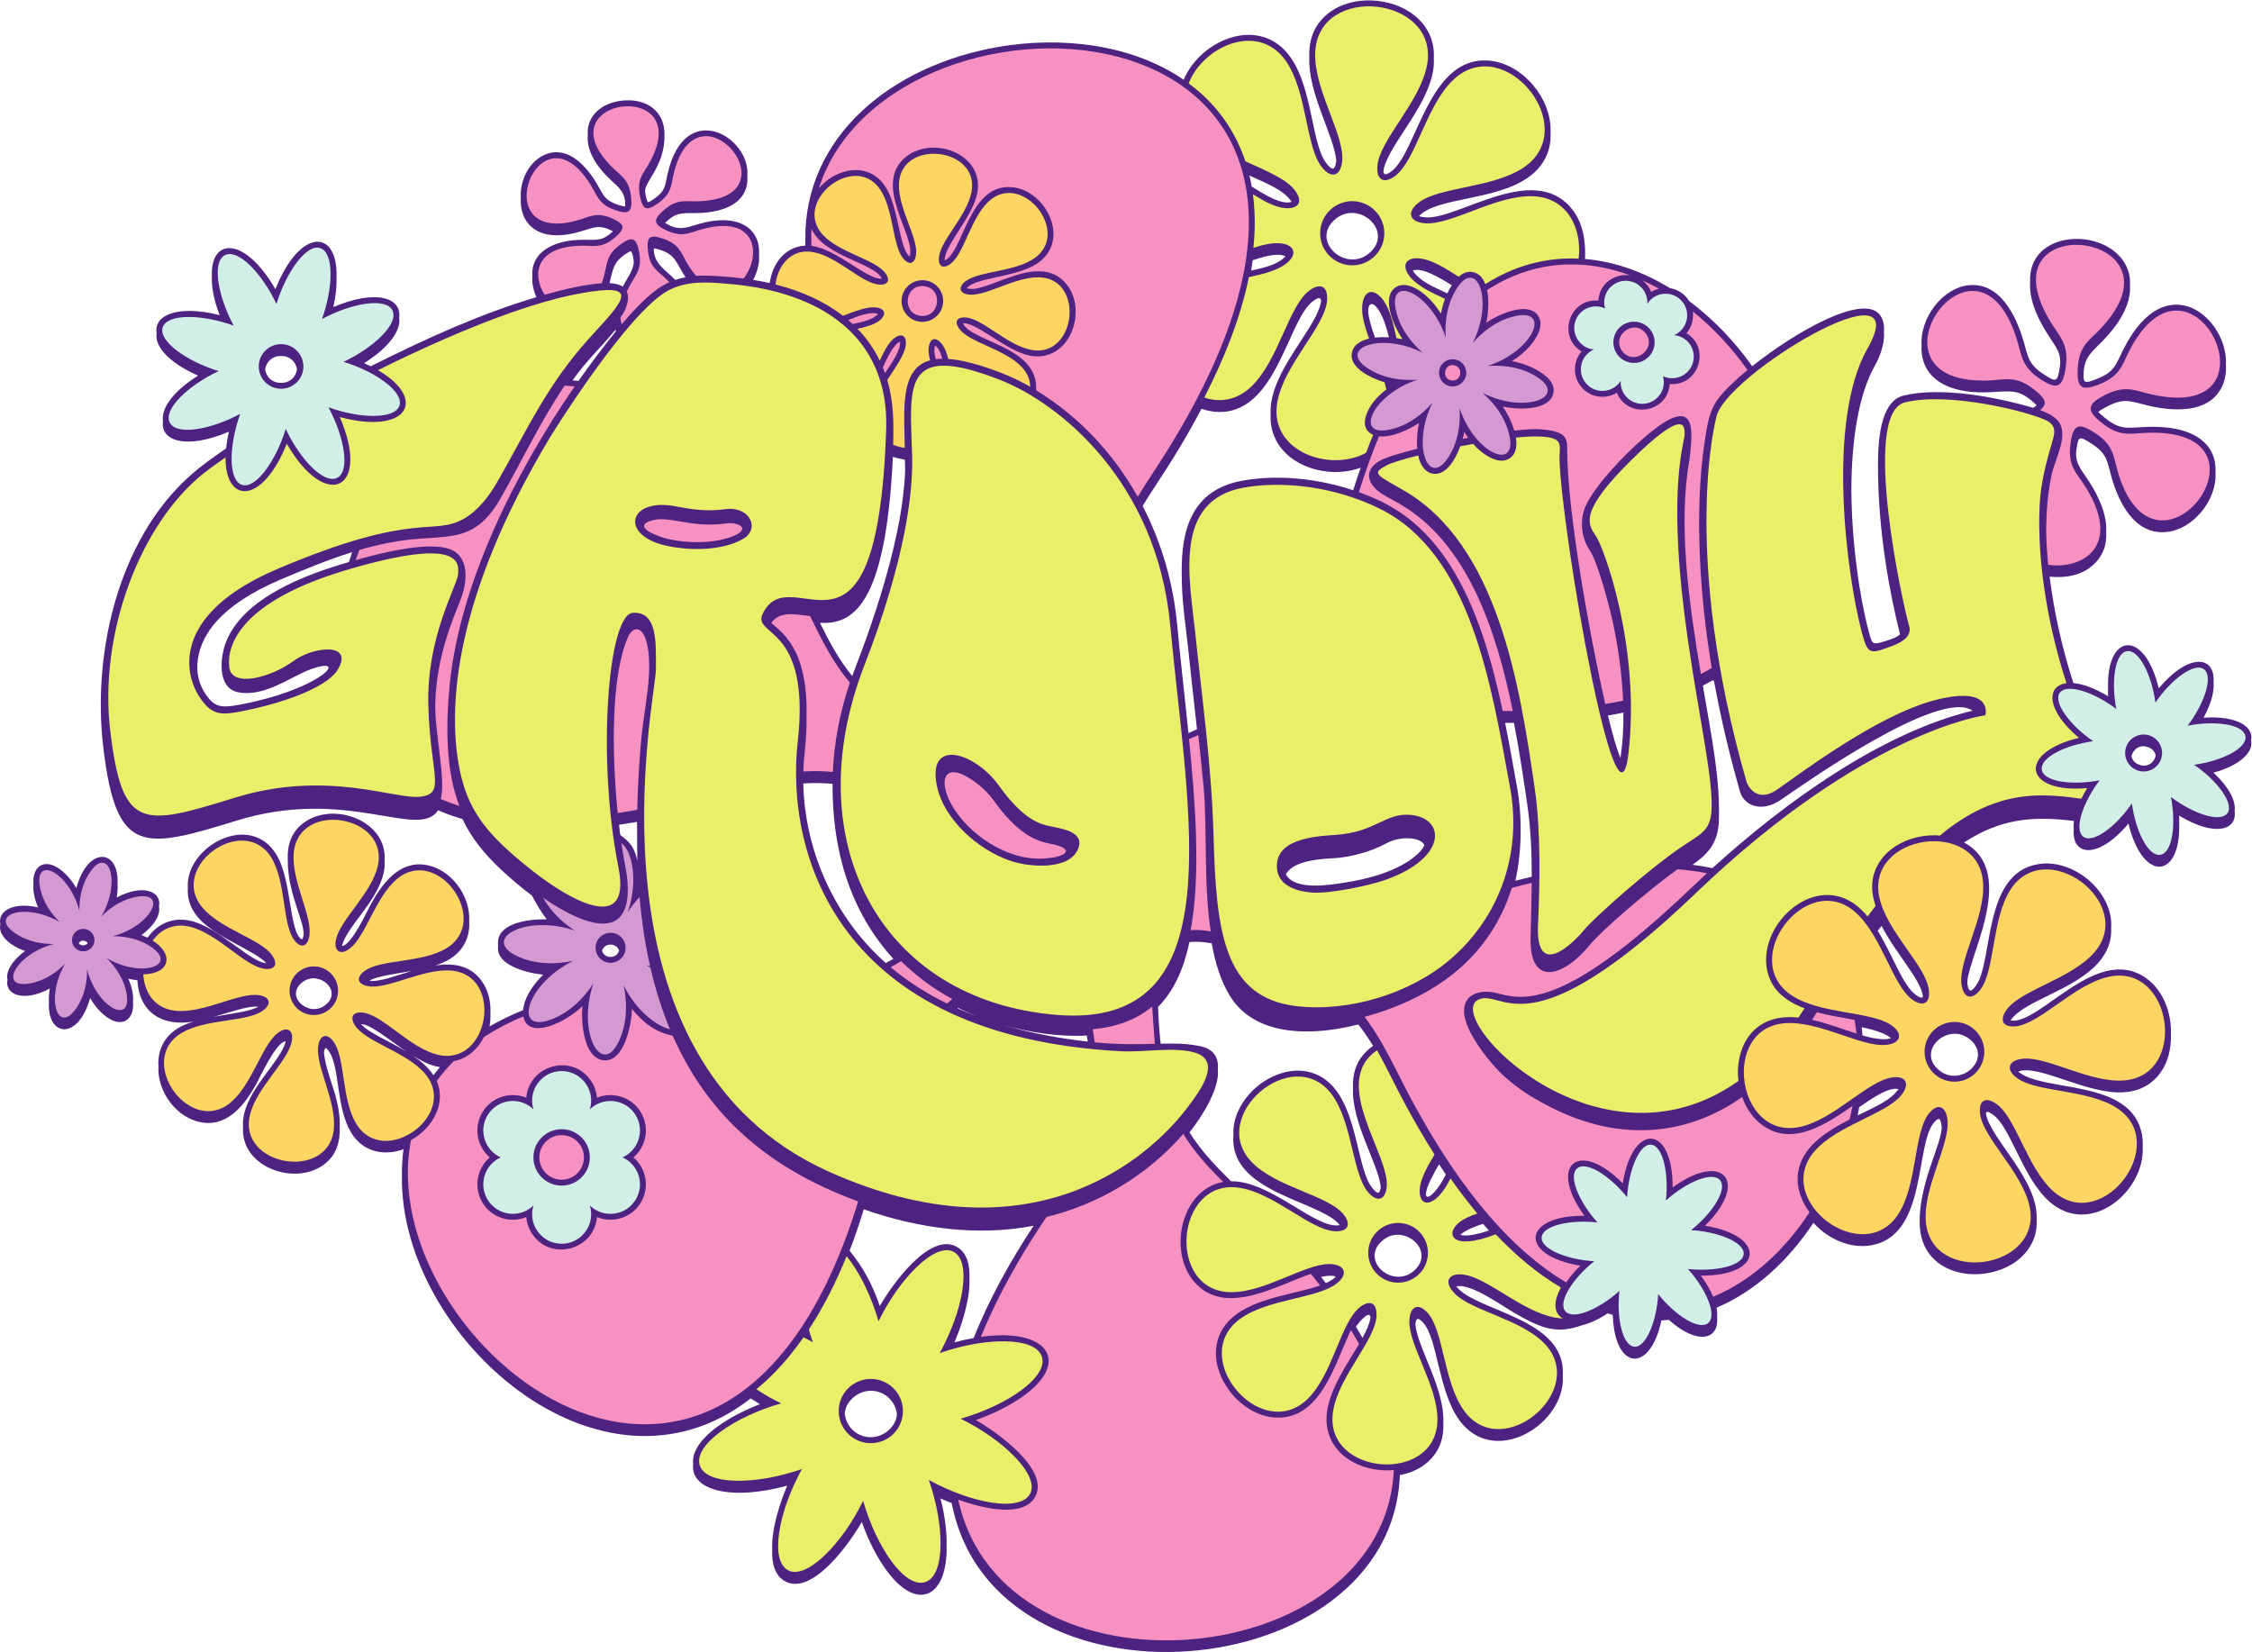
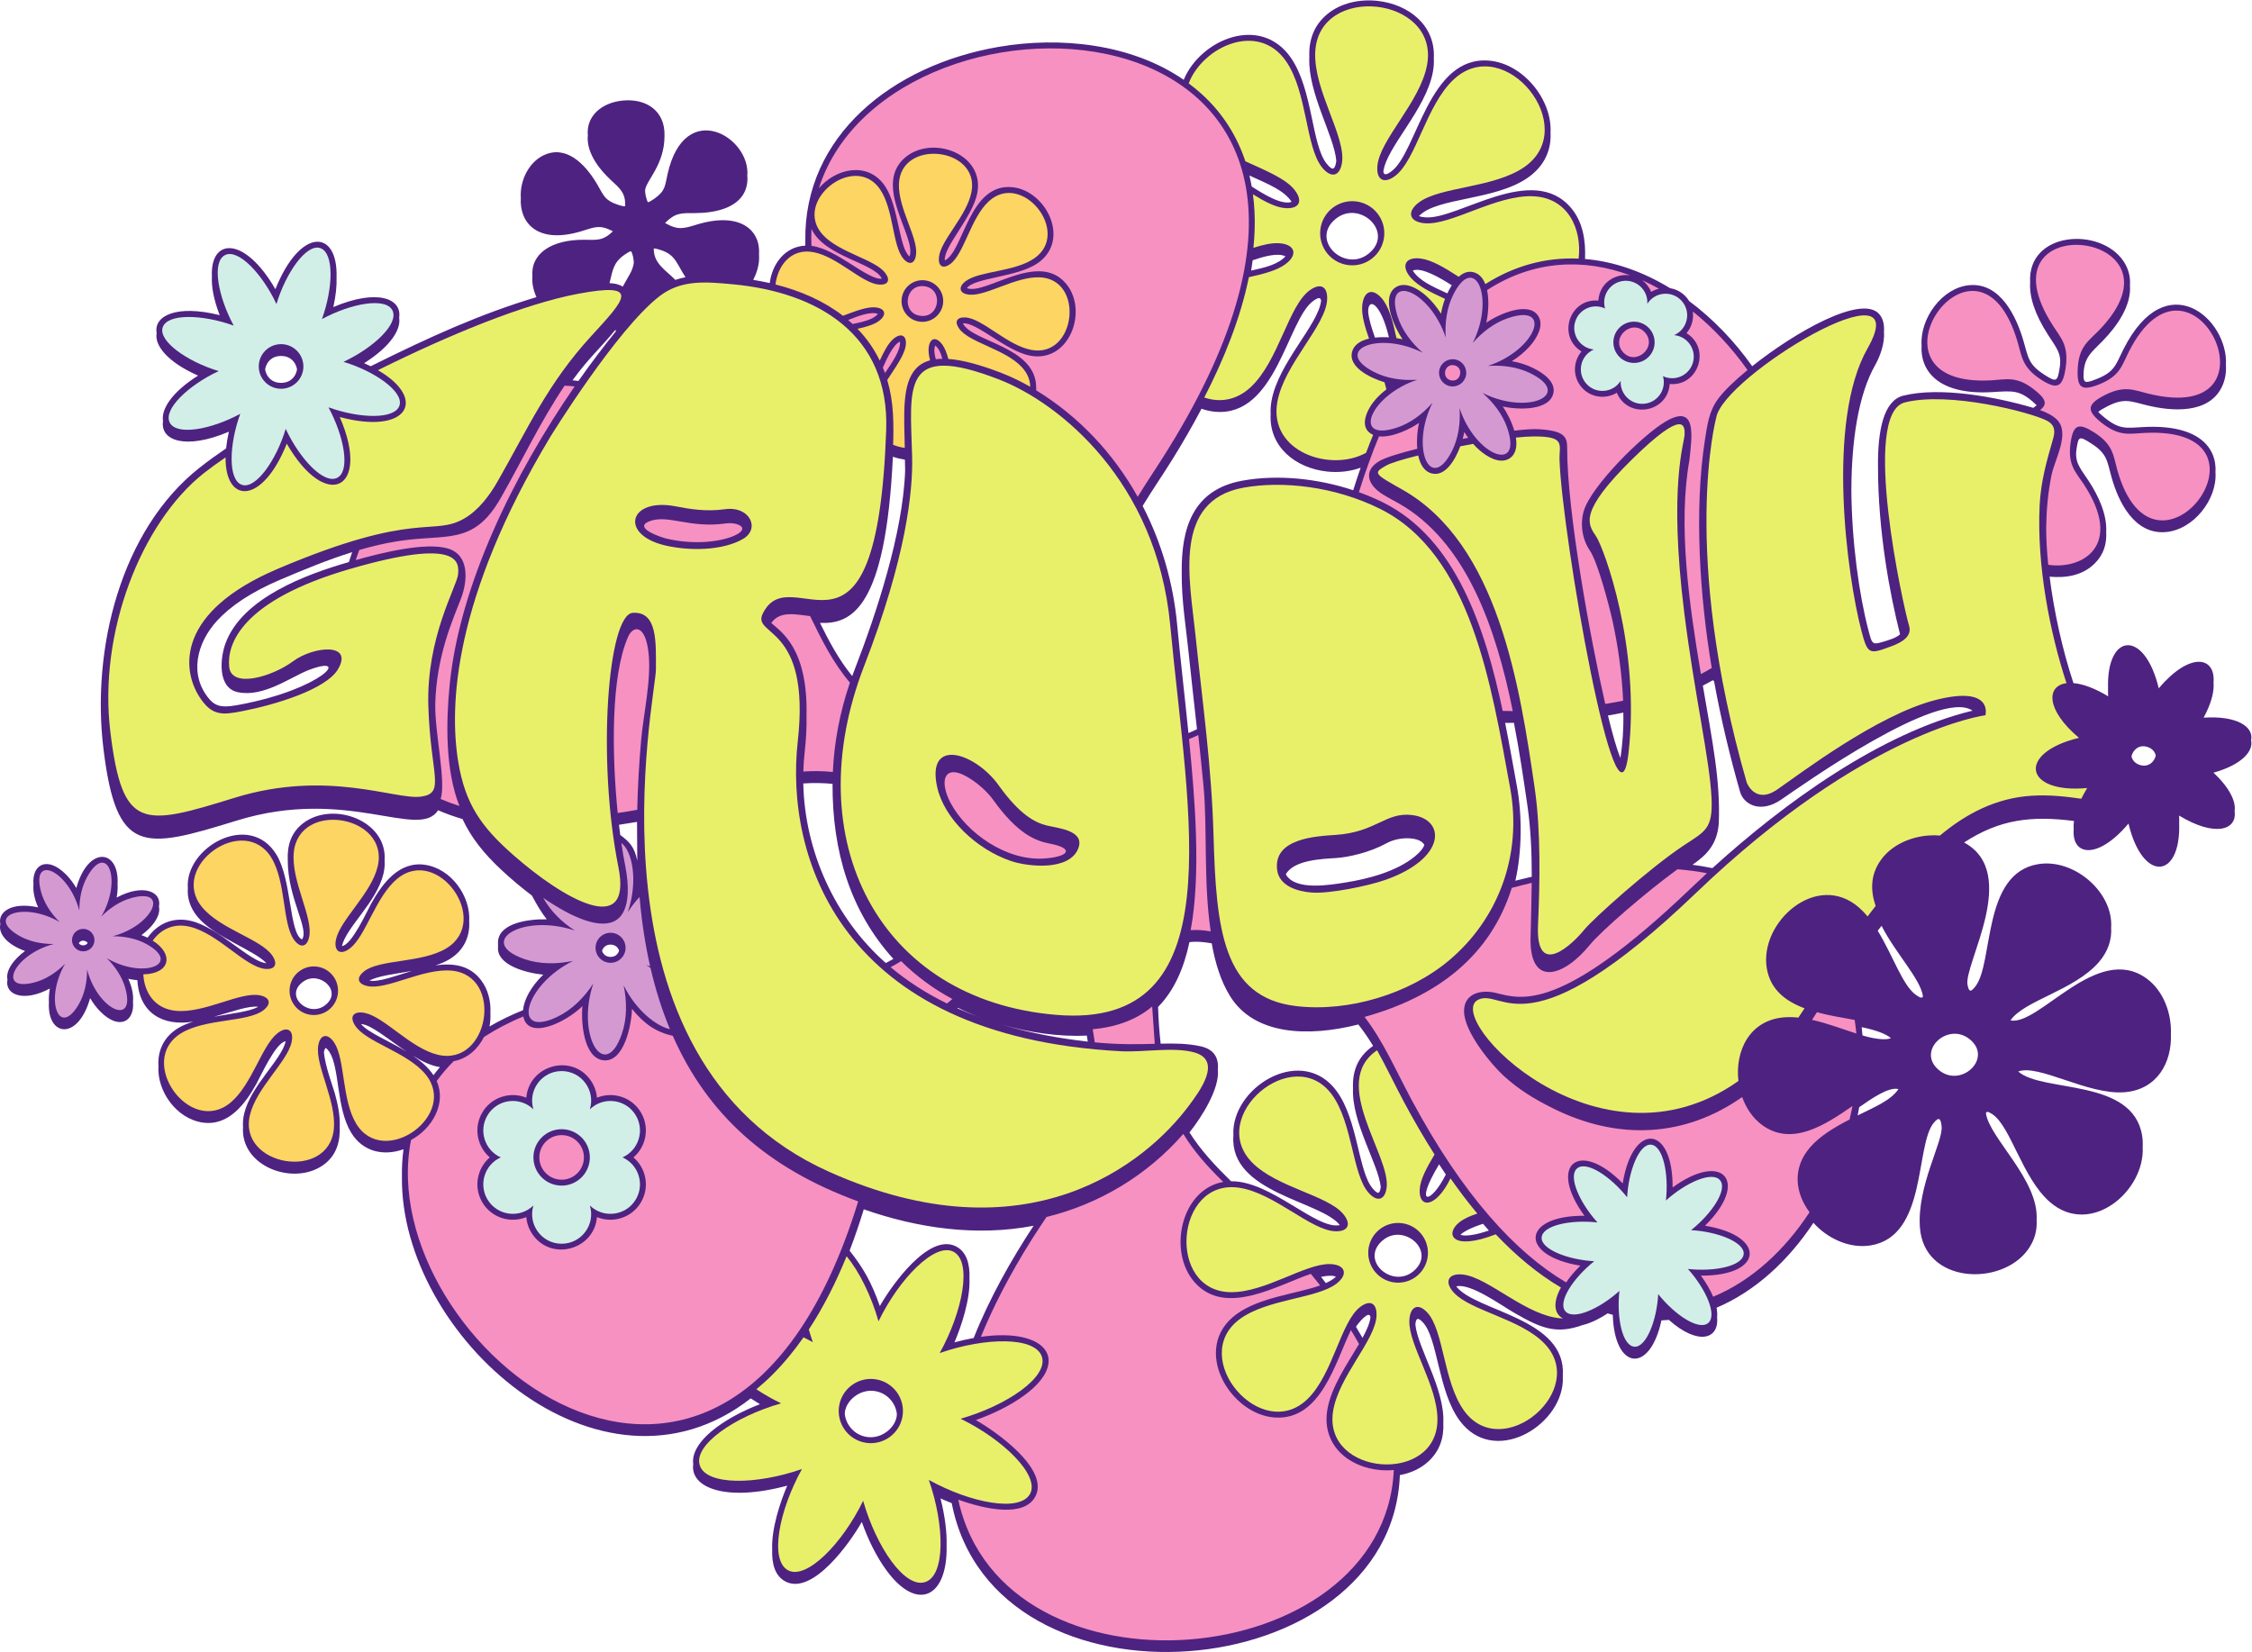
<svg xmlns="http://www.w3.org/2000/svg" viewBox="0 0 731.533 536.653" height="536.653" width="731.533" xml:space="preserve" id="svg2" version="1.1">
  <defs id="defs6" />
  <g transform="matrix(1.333,0,0,-1.333,0,536.653)" id="g10">
    <g transform="scale(0.1)" id="g12">
      <path id="path14" style="fill:#4e2281;fill-opacity:1;fill-rule:evenodd;stroke:none" d="m 4511.52,2833.56 c 0.73,-128.95 19.53,-259.74 41.42,-342.58 9.93,-37.58 8.31,-37.76 45.42,-26.22 16.74,5.19 26.52,10.01 31.82,15.47 -24.63,96.83 -53.7,250.29 -53.68,408.87 -0.86,88.42 13.84,160.65 61.46,172.56 89.52,22.38 225.83,-2.71 316.99,-29.73 3.3,2.55 6.06,4.57 8.19,6.3 -40.59,39.18 -57.66,35.05 -108.92,32.1 -131.04,-7.55 -175.44,51.81 -171.58,114.16 -4.09,65.56 50.02,140.15 115.92,146.39 75.75,7.18 115.18,-75.95 132.66,-136.72 11.62,-40.42 12.11,-56.96 51.62,-82.07 28.32,-18 31.18,-16.75 36.53,18.71 4.99,33.08 -7.14,46.13 -28.08,78.41 -33.91,52.27 -46.15,94.85 -44.09,128.15 -7.17,124.6 170.53,136.56 227.37,52.2 12.95,-19.22 17.32,-39.38 15.89,-59.43 3.71,-49.52 -32.13,-99.84 -66.05,-134.6 -29,-29.7 -47.84,-41.19 -47.09,-88.72 1.12,-15.47 7.79,-14.04 32.22,-4.46 43.92,17.24 46,34.5 64.84,71.95 105.05,208.9 256.47,73.43 249.95,-37.71 1.06,-17.9 -1.64,-35.58 -8.96,-51.57 -31.72,-69.34 -123.78,-61.69 -184.73,-46.54 -40.83,10.15 -55.39,18 -96.89,-3.67 -9.93,-5.18 -16.74,-9.09 -20.52,-12.69 3.29,-3.96 8.8,-8.65 16.5,-14.8 36.59,-29.18 52.39,-24.26 94.39,-22.09 133.7,6.93 178.73,-50.27 174.74,-110.77 4.49,-65.36 -53.79,-140.54 -122.65,-145.33 -74.83,-5.19 -113.4,72.45 -130.49,133.27 -11.33,40.35 -10.09,57.69 -49.91,82.99 -29.27,18.61 -30.8,17.71 -35.61,-14.16 -4.9,-32.46 9.3,-46.39 29.89,-77.72 22.86,-34.8 45.12,-81.45 42.45,-124.41 1.61,-27.34 -5.54,-53.9 -27.46,-75.85 -30.29,-30.33 -70.58,-36.23 -110.44,-32.7 10.65,-84.41 30.98,-177.62 58.11,-259.35 22.3,-1.89 51.03,-11.84 84.55,-32.2 -0.33,7.13 -0.39,13.9 -0.23,20.36 -3.61,135.05 89.14,143.13 123.57,-0.92 74.61,88.71 138.81,79.17 133.49,13.85 1.96,-20.96 -5.09,-50.13 -24.18,-85.31 82.66,5.47 122.85,-23 115.68,-55.24 6.28,-26.62 -23.19,-59.66 -91.74,-78.86 39.99,-37.17 55.33,-70.9 51.57,-93.54 6.76,-46.59 -48.1,-63.89 -135.23,-10.98 0.34,-7.12 0.41,-13.9 0.23,-20.35 3.61,-135.06 -89.14,-143.15 -123.57,0.92 -74.59,-88.72 -138.8,-79.2 -133.49,-13.87 -0.57,6.04 -0.38,12.78 0.62,20.15 -103.1,13.12 -180.39,4.56 -267.77,-52.42 137.64,-74.27 -1.64,-297.5 8.46,-347.34 3.4,-16.8 7.63,-18.61 19.72,-2.61 44.08,58.35 15.74,274.59 152.23,297.13 87.75,14.48 183.61,-68.49 177.98,-154.58 1.79,-28.39 -6.91,-57.7 -30.2,-84.47 -59.98,-68.98 -182.35,-93.19 -215.14,-141.77 70.39,-13.31 210.39,189.12 331.01,102.69 41.05,-29.41 62.08,-84.41 59.92,-136.59 2.66,-67.93 -33.08,-135.52 -114.27,-141.18 -89.65,-6.25 -206.94,69.03 -257.82,50.66 59.24,-52.52 278.71,-15.33 301.93,-156 1.51,-9.2 1.94,-18.48 1.43,-27.72 6.01,-108.24 -127.29,-220.37 -226.09,-134.47 -67.64,58.82 -95.25,184.21 -140.14,213.99 -9.69,6.41 -14.29,7.68 -15.81,2.58 7.96,-60.16 129.54,-162.5 123.55,-260.05 1.49,-24.54 -4.25,-48.91 -21.08,-72.384 -64.78,-90.403 -253.72,-83.789 -263.36,54.364 -7.01,100.6 55.96,207.14 52.99,245.14 -2.13,21.95 -7.36,23.57 -18.88,9.89 -46.41,-55.09 -15.7,-276.32 -153.83,-299.14 -51.02,-8.442 -104.78,16.1 -139.76,55.03 -61.09,-92.444 -142.16,-167.183 -236.02,-206.964 1.66,-8.574 2.04,-16.301 1.28,-23.117 5.38,-55.066 -47.53,-68.914 -117.42,-6.582 -6.03,-0.559 -12.12,-0.891 -18.21,-1.152 -27.7,-130.469 -114.62,-122.161 -118.53,13.496 -4.18,1.125 -8.37,2.324 -12.55,3.593 -22.95,-15.168 -43.57,-24.343 -61.04,-28.515 -64.05,-22.891 -100.87,-8.223 -167.29,30.273 -31.25,18.113 -106.61,72.844 -140.55,63.985 47.8,-61.7 268.95,-77.098 259.66,-217.5 V 659.082 C 3802,547.871 3638.74,452.715 3556.8,564.211 c -53.09,72.246 -52.48,200.594 -89.76,239.519 -11.24,11.731 -16.48,11.223 -17.9,-5.585 5.25,-57.09 71.84,-156.153 68.08,-239.383 1.61,-35.578 -7.82,-68.949 -38.01,-95.852 -18.98,-16.914 -42.89,-27.18 -67.89,-31.765 -19.76,-519.961 -988.7,-601.641 -1092.07,-68.391 -10.4,4.062 -19.68,8.039 -27.32,11.555 11.14,-44.121 15.62,-82.559 14.85,-114.434 2.95,-127.133 -71.39,-163.106 -145.99,-61.699 -25.38,34.5 -45.85,76.883 -60.66,118.777 -28.18,-49.824 -119.68,-179.551 -185.9,-145.234 -25.84,13.398 -33.84,43.469 -32.49,78.398 -2.18,50.457 19.8,115.852 36.57,155.242 -150.03,-40.339 -237.13,-4.89 -228.99,52.446 -3.98,25.984 14.14,58.328 58.16,90.718 30.57,22.485 67.3,41.106 104.41,55.356 l -22.46,14.141 c -366.38,-285.95 -855.504,153.191 -849.957,540.71 -0.375,22.34 0.859,44.55 3.797,66.48 -45.719,-16.56 -97.95,-8.35 -127.528,40.36 -36.816,60.61 -27.39,157.11 -53.144,196.94 -1.403,2.17 -6.012,8.4 -9.106,9.62 -2.246,-2.55 -3.566,-6.36 -4.156,-11.08 2.914,-32.83 22.031,-83.7 26.434,-99.16 7.281,-25.57 13.269,-54.23 12.078,-81.37 1.468,-35.31 -7.172,-69.43 -38.391,-92.56 -72.453,-53.71 -204.086,-5.28 -197.23,91.49 -0.762,10.4 0.109,21.46 2.929,33.09 16.606,68.37 90.176,129.39 101.106,175.73 -24.035,-2.14 -61.442,-85.61 -71.461,-103.69 -27.063,-48.8 -67.824,-103.49 -130.785,-94.37 -64.45,9.32 -111.891,76.9 -107.907,137.87 -2.207,35.28 11.551,70.06 47.782,92.15 10.711,6.53 23.375,11.71 37.089,15.99 -73.792,-12.22 -131.792,20.54 -136.179,100.89 -6.91,0.6 -14.278,1.74 -22.09,3.44 9.519,-21.41 12.824,-40.48 11.383,-55.57 4.242,-49.34 -33.668,-70.23 -79.227,-24.65 -9.695,9.71 -18.148,20.99 -25.277,33.14 -28.828,-103.88 -105.141,-95.1 -100.391,-9.88 -0.578,9.81 0.071,20.93 2.211,33.27 -63.211,-34.15 -110.59,-15.6 -103.222,21.66 -3.262,14.33 3.762,33.56 24.801,54.45 5.566,5.51 11.645,10.64 18.102,15.35 -46.93,16.84 -65.43,44.19 -60.246,65.38 -6.742,29.64 27.281,55.04 92.082,40.92 -9.496,21.36 -12.805,40.46 -11.363,55.58 -4.238,49.4 33.629,70.54 79.376,24.44 9.589,-9.67 17.968,-20.87 25.054,-32.92 28.93,104.42 105.215,94.83 100.473,9.84 0.57,-9.78 -0.063,-20.85 -2.195,-33.12 63.425,34.23 110.453,15.52 103.125,-21.7 3.234,-14.32 -3.727,-33.49 -24.5,-54.25 -5.622,-5.6 -11.766,-10.81 -18.301,-15.56 5.367,-1.94 10.367,-4 14.996,-6.18 25.523,35.64 63.519,51.21 106.851,40.64 66.309,-16.16 144.688,-100.92 182.59,-102.78 -27.843,30.9 -127.035,63.89 -167.465,112.75 -18.824,22.74 -25.589,46.93 -23.796,70.09 -7.985,99.33 150.55,189.23 215.929,81.57 37.832,-62.31 30.539,-190.46 62.196,-206.65 18.609,25.17 -34.782,100.05 -34.68,192.95 -1.527,35.28 7.375,68.07 38.773,91.33 72.457,53.7 204.059,5.27 197.223,-91.5 0.762,-10.4 -0.106,-21.44 -2.934,-33.09 -16.875,-69.51 -89.789,-128.65 -101.097,-175.74 23.875,1.91 61.531,85.77 71.465,103.68 27.058,48.81 67.828,103.51 130.785,94.39 64.46,-9.33 111.89,-76.91 107.9,-137.89 2.2,-35.27 -11.56,-70.05 -47.78,-92.14 -10.05,-6.13 -21.76,-11.06 -34.41,-15.17 42.53,6.17 83.49,0.86 111.38,-36.3 17.01,-22.67 23.96,-51.21 22.52,-79.55 0.56,-10.98 -0.18,-22.09 -2.15,-32.96 26.17,15.25 53.31,28.25 81.71,39.7 2.17,24.81 18.48,56.79 49.15,86.51 -42.34,4.27 -114,23.47 -110.12,67.43 v 14.39 c 3.94,44.68 76.41,54.24 118.76,53.05 -14.15,17.89 -25.34,37.74 -36.14,57.87 -26.84,20.24 -52.79,42.3 -75.78,63.87 -41.77,39.19 -72.42,77.6 -93.38,122.64 -20.51,6.03 -40.39,13.15 -59.53,21.41 -47.02,-73.47 -220.818,58.37 -490.669,-25.15 -229.141,-70.91 -293.203,-83.68 -324.817,175.01 -29.539,241.75 41.278,532.65 234.242,684.99 19.153,15.12 40.903,30.86 64.625,47 1.262,12.51 3.473,26.08 6.778,40.67 -106.621,-45.14 -167.735,-21.31 -160.469,25.9 -4.941,28.55 21.074,70.38 85.441,110.84 -75.179,33.17 -106.718,74.13 -100.972,103.75 -7.547,41.97 48.14,70.04 153.633,43.55 -14.743,38.09 -20.289,69.82 -18.973,94.08 -4.691,94.16 79.266,100.14 154.707,-30.83 60.473,151.42 152.867,147.03 149.043,28.62 0.754,-20.17 -1.629,-44.31 -7.938,-72.17 106.633,45.16 167.747,21.33 160.481,-25.89 4.941,-28.54 -21.07,-70.36 -85.406,-110.82 5.566,-2.45 10.882,-4.95 15.98,-7.48 146.444,72.81 267.794,127.51 403.974,168.42 -8.14,18.39 -11.18,35.2 -9.79,50.14 -4.91,55.89 46.37,90.25 126.28,89.66 31.01,-0.22 44.76,-3.27 69.97,20.63 -31.95,16.87 -44.33,10.3 -75.23,0.75 -111.13,-34.35 -153.1,22.37 -149.29,80.65 -3,43.69 21.62,92.57 63.57,107.25 55.1,19.3 99.51,-34.12 123.64,-76.06 14.98,-26.04 17.77,-37.31 49.39,-47.91 3.03,-1.02 13.42,-4.26 17.52,-3.75 2.07,33 -13.99,44.61 -34.99,64.3 -43.17,40.47 -58.78,78.13 -55.86,108.4 -4.3,47.18 33.53,80.22 85.87,85.07 56.82,5.26 103.07,-25.53 100.97,-86.46 0.18,-71.64 -47.04,-110.45 -47.31,-133.39 -0.08,-6.66 3.08,-22.06 7.06,-28.16 4.24,1.03 13.11,7.06 15.74,8.93 27.35,19.36 25.53,31.54 32.17,60.7 42.12,185.2 202.42,89.31 194.16,-4.78 0.65,-7.34 0.36,-14.77 -1.04,-22.13 -10.84,-57.37 -79.31,-69.12 -127.7,-69.06 -32.25,0.05 -46.53,1.21 -71.78,-24.1 32.18,-18.47 45.98,-13.35 77.99,-3.66 105.56,31.95 155.55,-14.13 151.03,-73.45 1.53,-19.2 -3.21,-40.54 -14.18,-61.48 13.66,-2.21 27.1,-4.81 40.3,-7.82 6.36,48.87 38.73,89.09 86.69,91.25 -0.04,3.72 -0.03,7.43 0.03,11.12 -4.15,255.71 211.66,428.63 471.21,473.26 149.43,25.7 323,7.83 450.93,-80.25 40.23,97.72 187.1,160.82 261.27,53.46 53.84,-77.94 49.82,-211.99 87.14,-257.98 13.8,-17.03 19.65,-15.74 22.95,4.03 0.18,1.07 0.32,2.18 0.44,3.29 -5.21,60.89 -69.33,164.65 -65.77,251.45 -1.57,39.66 9.07,76.58 43.32,105.35 33.46,28.09 80.06,37.38 122.71,32.75 77.43,-8.41 141.57,-60.72 137.4,-139.55 0.58,-10.58 -0.1,-21.68 -2.22,-33.29 -16.99,-92.93 -114.39,-185 -120.76,-243.65 1.64,-8.78 7.71,-7.94 20.15,1.46 62.57,47.29 89.85,282.24 237.93,269.36 82.03,-7.14 153.66,-94.53 149.3,-175.4 2.21,-40.72 -13.64,-81.09 -55.82,-110.22 -81,-55.97 -221.5,-47.28 -264.75,-93.09 3.53,-1.69 9.07,-2.79 16.59,-3.26 80,-5.04 260.46,134.38 354.29,22.67 29.03,-34.55 35.65,-80.17 33.76,-124.09 72.23,-6.05 142.58,-31.66 207.31,-71.16 14.9,-2.41 29.15,-9.84 39.96,-22.47 2.42,-2.83 4.55,-5.78 6.4,-8.83 58.13,-43.26 110.44,-97.72 153.72,-158.84 105.23,83.79 265.41,174.5 308.74,127.88 10.69,-11.5 13.6,-27.77 12.3,-44.8 2.42,-27.81 -10.53,-61.21 -21.27,-80.09 -41.88,-73.56 -57.58,-186.68 -58.14,-302.81 z M 521.637,1548.14 c 43.461,7.99 86.82,12.52 107.535,24.24 -22.563,3.18 -63.996,-11.9 -107.535,-24.24 z m 378.613,87.92 c 22.738,-3.94 61.305,11.08 103.63,23.69 -42.064,-7.5 -83.345,-12.04 -103.63,-23.69 z m 1618.52,-597.25 c -138.18,-26.66 -281.89,-6.24 -413.83,40 -10.27,-33.48 -21.74,-67.26 -34.55,-100.744 33.53,-42.441 52.88,-76.191 73.7,-135.027 28.18,49.82 119.7,179.561 185.91,145.242 25.85,-13.398 33.84,-43.476 32.48,-78.418 2.19,-50.449 -19.79,-115.82 -36.55,-155.207 16.37,4.399 31.97,7.871 46.8,10.551 38.75,97.398 91.43,190.555 146.04,273.603 z M 2132.25,635.859 c -38.89,6.262 -73.62,-26.289 -73.61,-55.918 3.16,-27.753 24.41,-51.164 53.33,-55.808 38.87,-6.242 73.61,26.289 73.61,55.933 -3.16,27.747 -24.4,51.145 -53.33,55.793 z M 3147.64,3534.02 c -18.66,28.01 -55.68,42.64 -102.94,64.14 2.12,-8.84 3.98,-17.78 5.57,-26.8 31.19,-20.02 73.65,-45.78 97.37,-37.34 z m -95.04,-142.36 c -1.07,-8.41 -2.29,-16.82 -3.65,-25.24 35.33,7.96 65.05,14.84 83.64,34.8 -19.48,9.54 -54.24,-0.86 -79.99,-9.56 z m -124.66,-361.81 c -22.26,-42.37 -45.88,-83.06 -69.61,-121.34 -25.4,-40.98 -51.08,-77.93 -73.85,-115.57 46.02,-89.05 74.59,-187.52 84.06,-288.77 7.94,-84.96 18.52,-174.66 27.57,-264.72 6.68,2.73 13.64,5.85 20.84,9.36 -7.01,63.72 -14.28,127.4 -20.9,191.18 -5.74,55.39 -17.14,124.8 -16.29,190.41 -1.33,103.94 24.46,201.72 147.27,224.03 86.23,15.68 183.93,5.51 270.61,-23.2 5.71,18.24 11.76,36.59 18.17,54.95 -25.97,-9.63 -54.76,-12.34 -81.95,-9.4 -77.45,8.39 -141.61,60.71 -137.44,139.57 -0.57,10.56 0.11,21.67 2.23,33.28 16.96,92.77 114.28,185.01 120.74,243.49 -1.44,8.85 -6.86,8.2 -19.01,-0.48 -63.37,-45.25 -90.08,-283.13 -239.05,-270.18 -11.39,0.99 -22.58,3.55 -33.39,7.39 z m 456.69,173.98 c -19.45,82.97 -50.61,99.18 -50.57,62.65 1.51,-17.91 8.14,-39.52 16.64,-63.32 11.19,1.27 22.87,1.35 33.93,0.67 z m 153.19,126.86 c -26.81,17.13 -73.91,45.19 -95.09,35.77 16.23,-24.84 46.13,-37.98 84.25,-55.52 3.06,6.36 6.54,13.04 10.84,19.75 z m -282.57,162.08 c -64.04,-51.51 21.45,-132.07 79.95,-85 64,51.48 -21.43,132.07 -79.95,85 z m 372.94,-2465.61 c -4.8,5.4 -9.56,10.85 -14.26,16.36 -29.12,-9.38 -47.02,-18.99 -55.07,-26.73 9.84,-3.91 33.85,-1.9 69.33,10.37 z m -104.87,136.44 c -5.55,8.28 -11.02,16.57 -16.39,24.88 -62.95,-104.63 -19.82,-97.54 16.39,-24.88 z m -177.19,313.52 c -10.96,17.93 -22.76,35.33 -36.03,52.15 -123.22,-31.17 -253.17,-25.75 -312.08,68.31 -22.74,36.3 -36.6,80.88 -45.19,129.44 -20.93,3.79 -38.92,4.88 -54.26,3.02 -13.71,-64.34 -37.53,-118.56 -76.46,-158.01 0.81,-28.89 3.08,-61.68 6.29,-89.53 34.8,0.8 64.96,0.63 97.24,-6.36 34.09,-7.37 44.63,-29.56 42.16,-57.26 4.62,-45.58 -38.7,-114.31 -69.17,-152.68 27.44,-43.66 63.67,-82.14 101.36,-118.99 97.42,1.11 207.57,-118.65 265.07,-106.94 -45.29,59.02 -269.1,78.08 -259.46,217.43 v 14.4 c 6.4,111.22 169.67,206.38 251.61,94.88 52.32,-71.2 52.33,-196.14 88.02,-237.62 13.06,-15.16 17.19,-13.13 19.52,3.87 l 0.02,0.21 c -5.92,56.11 -71.41,157.25 -67.65,240.28 -1.75,39.83 10.15,76.48 49.01,103.4 z m -90.72,-562.55 c -6.26,3.047 -18.81,3.379 -36.2,-0.39 3.95,-5.02 7.89,-10.071 11.79,-15.149 11.92,5.551 19.91,10.871 24.41,15.539 z m 84.32,-98.75 c -2.91,19.325 -30.57,-15.554 -35.37,-23.222 5.45,-8.973 10.77,-17.996 15.92,-27.09 10.25,18.711 17.73,35.715 19.45,50.312 z m 29.36,186.97 c -56.61,-48.325 24.09,-118.54 75.81,-74.399 56.62,48.328 -24.08,118.549 -75.81,74.399 z m 1257.26,368.97 c -23.66,6.17 -65.67,-23.22 -95.7,-44.12 -1.16,-6.7 -2.43,-13.4 -3.79,-20.09 44.33,21.91 80.75,36.81 99.49,64.21 z m -449.39,994.17 -2.98,2.25 c -7.87,-4.5 -16,-8.85 -24.33,-13.1 23.36,-137.27 42.92,-230.09 38.87,-335.55 -4,-52.11 -30.1,-77.3 -64.03,-101.08 16.34,-2.15 32.52,-4.86 48.5,-8.17 175.14,159.12 409.88,329.51 633.87,383.72 -80.22,56.23 -415.85,-182.06 -466.27,-216.73 -50.02,-34.37 -91.27,-12.35 -100.24,18.99 -24.33,85.03 -46.33,176.12 -63.39,269.67 z M 2028.83,2115.7 c -23.22,2.21 -46.9,2.58 -71.33,0.94 3.56,-165.66 77.46,-328.33 201.14,-437.64 6.2,3.23 12.34,6.6 18.43,10.06 -105.48,116.38 -149.02,262.97 -148.24,426.64 z m -476.45,-92.71 c -14.57,-2.56 -29.23,-4.92 -43.96,-7.08 0.99,-8.49 2.01,-16.77 3.07,-24.8 22.35,-16.53 34.56,-29.03 41.46,-62.54 l -0.57,94.42 z m -51.61,1195.4 c -0.34,1.27 -0.68,2.53 -1,3.78 -40.82,-49.2 -65.16,-68.87 -104.59,-123.03 4.81,-0.46 9.63,-1 14.46,-1.64 30.08,42.87 60.71,83.41 91.13,120.89 z m 704.93,-338.77 -0.56,26.06 c -10.21,1.72 -19.48,3.86 -29.32,7.1 -17.44,-369.74 -100.8,-408.34 -177.65,-404.85 22.65,-45.93 45.94,-89.52 78.57,-129.63 2.01,5.51 4.05,11.01 6.17,16.5 52.05,134.28 117.91,332.43 122.79,484.82 z m 1750.14,-590.35 c -12.19,-2.53 -24.68,-4.88 -37.44,-7.04 10.81,-44.68 21.17,-80.95 30.25,-103.68 5.6,34.71 8.17,73.66 7.19,110.72 z m -266.55,-24.94 c -7.15,-0.02 -14.25,-0.08 -21.48,-0.05 10.86,-54.15 19.92,-106.64 28.74,-154.62 13.15,-71.41 12.27,-159.78 -3.78,-230.04 13.15,3.34 26.47,6.56 39.92,9.66 0.12,59.09 -2.51,118.41 -10.38,172.18 -8.98,61.5 -19.04,131.17 -33.02,202.87 z m 918.61,-768.35 c -9.42,8.65 -32.59,18.92 -71.18,26.72 0.75,-6.7 1.38,-13.42 1.91,-20.17 35.85,-10.54 59.59,-11.07 69.27,-6.55 z m -1957.14,-8.47 -2.34,14.75 c -66.53,-3.63 -140.92,7.51 -207.67,26.76 68.19,-20.33 139.15,-33.49 210.01,-41.51 z m -257.11,56.88 c -21.2,7.79 -41.07,16.32 -59,25.34 l -1.5,-1.18 c 19.79,-8.8 39.99,-16.84 60.5,-24.16 z M 1072.1,1425.35 c -23.11,3.7 -43.17,13.9 -65.83,27.83 20.03,-13.57 37.99,-29.09 50.05,-47.54 5.05,6.74 10.31,13.31 15.78,19.71 z m -80.983,37.56 c -45.179,30.07 -87.797,66.93 -111.351,67.34 17.613,-21.05 67.027,-40.34 111.351,-67.34 z m 679.443,1887.38 c -21.97,33.51 -24.22,54.15 -59.43,65.96 -3.09,1.04 -13.42,4.33 -17.95,4.21 -0.97,-37.22 30.47,-53.64 52.51,-76.64 8.19,2.77 16.48,4.88 24.87,6.47 z m -125.98,36.02 c -0.78,8.04 -1.89,20.1 -7.01,27.57 -4.23,-0.93 -13.32,-7.11 -15.97,-8.99 -27.31,-19.33 -28.08,-36.52 -36.29,-68.95 13.43,-0.52 25.12,-3.6 32.19,-8.68 12.97,24.43 24.86,38.44 27.08,59.05 z M 738.777,1633.59 c -47.308,-33.82 11.688,-87.34 51.883,-58.6 47.301,33.82 -11.64,87.36 -51.883,58.6 z m 750.363,90.3 c -11.95,0.68 -19.41,-6.42 -22.03,-15.13 2.38,-7.76 8.78,-14.18 19.49,-14.8 11.95,-0.69 19.41,6.42 22.03,15.13 -2.38,7.77 -8.79,14.18 -19.49,14.8 z m 3095.99,45.87 c -3.13,-4.06 -6.24,-8.09 -9.31,-12.12 37.04,-60.3 60.59,-133.52 93.35,-156.57 10.07,-7.07 15.17,-8.45 16.87,-3.23 -5.65,42.07 -66.7,104.71 -100.91,171.92 z M 684.957,3158.43 c -23.141,0 -36.102,-15.46 -38.898,-32.79 2.793,-17.31 15.757,-32.77 38.898,-32.77 23.141,0 36.102,15.46 38.895,32.77 -2.793,17.33 -15.754,32.79 -38.895,32.79 z M 5232.91,2205.69 c -20.48,6.41 -35.22,-7.15 -38.75,-23.05 2.13,-9.12 8.59,-17.26 20.46,-20.97 20.47,-6.42 35.22,7.15 38.75,23.06 -2.13,9.11 -8.58,17.24 -20.46,20.96 z m -435.16,-710.73 c -54.18,40.59 -130.66,-33.6 -70,-79.04 54.18,-40.57 130.66,33.61 70,79.04 z M 206.176,1732.98 c -6.574,1.75 -11.59,-1.15 -14.219,-5.58 5.059,-7.58 17.418,-6.75 21.699,0.47 -1.543,2.31 -3.988,4.17 -7.48,5.11 z m 3264.844,233.61 c -9.21,20.08 -59.89,22.06 -91.7,4.57 -42,-23.09 -93.52,-34.37 -124.35,-36.36 -31.01,-2.01 -102.37,-4.21 -121.54,-39.64 22.68,-41.2 110.11,-25.36 144.43,-20.02 54.41,8.46 124.8,26.32 170.42,64 12.79,10.56 19.91,19.72 22.74,27.45 z M 850.215,2656.2 c 2.535,8.12 5.207,16.16 8.004,24.14 -59.766,-18.64 -118.141,-42.85 -175.129,-67.08 -73.207,-31.12 -122.231,-65.41 -153.914,-99.82 -49.293,-53.56 -69.61,-131.64 -19.082,-191.21 18.027,-21.23 38.16,-20.35 74.082,-13.59 204.054,38.45 271.316,123.21 169.453,84.92 -44.457,-16.7 -110.93,-67.96 -174.227,-54.44 -49.961,10.68 -43.093,83 -29.797,119.08 41.016,111.29 197.567,168.28 300.61,198 v 0" />
      <path id="path16" style="fill:#e8f06a;fill-opacity:1;fill-rule:evenodd;stroke:none" d="m 3154.35,3563.56 c -21.71,27.23 -69.94,46.67 -119.58,69.34 -20.28,60.99 -54.63,116.54 -105.37,162.9 -10.48,9.58 -21.41,18.55 -32.74,26.93 34.34,89.4 169.34,152.35 237.34,53.93 52.09,-75.41 47.11,-208.75 87.79,-258.87 20.87,-25.75 42.64,-23.34 48.35,10.73 10.61,63.58 -68.41,175.59 -65.13,268.92 5.97,170.36 303.27,138.13 272.63,-29.55 -16.64,-91.03 -116.14,-182.62 -121.14,-246.91 -2.63,-33.8 16.32,-44.21 43.38,-23.76 51.46,38.88 74.98,172.05 142.66,235.14 124.69,116.23 312.12,-116.77 171.89,-213.67 -74.01,-51.12 -203.75,-47.28 -255.95,-85.53 -31.92,-23.4 -24.42,-48.94 15.07,-51.43 64.59,-4.06 171.77,69.12 261.66,65.96 85.95,-3.02 120.31,-80.2 111.73,-152 -83.78,3.75 -160.03,-19.5 -227.39,-62.12 -5.66,14.67 -15.08,25.81 -29.82,29.18 -13.4,3.05 -25.17,-2.45 -35.02,-11.4 -34.03,22.02 -65.46,40.96 -92.35,44.46 -38.73,5.04 -49.07,-18.7 -23.89,-47.26 17.18,-19.51 48.06,-35.06 82.84,-50.96 -4.4,-11.64 -7.6,-23.75 -9.76,-36.07 -10.21,16.25 -22.42,31.21 -36.36,43.62 -17.78,15.8 -49.49,35.91 -73.33,21.13 -37.35,-23.18 -5.34,-96.58 16.05,-127.04 -4.45,1.02 -9.47,1.94 -14.88,2.72 -8.88,41.12 -18.32,77.58 -36.71,97.93 -24.93,27.59 -44.7,13.07 -46.83,-20.74 -1.38,-21.99 6.2,-48.93 16.66,-78.44 -20.55,-4.72 -37.27,-14.74 -41.61,-33.25 -8.28,-35.4 41.26,-61.53 79.4,-73.14 1.65,-5.77 3.18,-11.56 4.54,-17.31 -9.6,-7.39 -18.51,-15.54 -26.38,-24.4 -19.87,-22.35 -44.23,-69.41 -5.96,-86.49 -5.97,-14.49 -11.71,-29.06 -17.19,-43.66 -86.27,-47.97 -238.5,2.23 -216.14,124.59 16.81,91.89 118.01,184.34 121.25,248.7 1.62,32.07 -15.91,41.69 -42.04,23.03 -52.47,-37.45 -75.79,-172.53 -144.11,-236.21 -35.65,-33.24 -76.43,-37.88 -113.23,-25.35 47.62,92.61 88.18,192.82 108.69,293.24 36.06,7.87 68.22,16.39 88.59,31.31 33.15,24.29 23.03,49.96 -16.93,51.53 -17.56,0.69 -38.14,-4.07 -60.6,-11.33 1.51,14.7 2.51,29.37 2.98,43.98 0.94,29.36 -0.39,58.31 -4.2,86.52 29.58,-18.42 56.81,-32.65 80.3,-33.83 34.52,-1.74 41.51,19.03 20.84,44.93 z m 91.86,-45.17 c -33.64,-27.06 -38.98,-76.28 -11.91,-109.93 27.06,-33.65 76.27,-38.98 109.93,-11.92 33.64,27.06 38.97,76.29 11.91,109.94 -27.07,33.63 -76.28,38.97 -109.93,11.91 v 0" />
      <path id="path18" style="fill:#f791c2;fill-opacity:1;fill-rule:evenodd;stroke:none" d="m 2029.55,2144.64 c -25.11,2.46 -48.91,2.63 -71.95,1.06 0.45,15.54 1.52,31.04 3.26,46.45 3.82,33.87 5.12,63.61 4.53,89.83 3.72,165.48 -63.23,205.05 -85.94,225.73 21.02,29.38 55.96,21.52 94.7,16.77 28.49,-58.47 55.11,-112.71 97.01,-162.09 -24.57,-72.19 -38.42,-145.7 -41.61,-217.75 z m -476.68,-92.26 c -16.15,-2.87 -32.04,-5.48 -47.57,-7.73 -14.5,144.23 -16.84,334.16 25.35,429.46 12.32,27.82 41.97,30.64 49.74,-38.81 7.37,-65.86 -12.12,-146.73 -17.96,-212.64 -4.98,-56.34 -8.28,-113.3 -9.56,-170.28 z m -433.28,9.3 c -16.05,5.12 -31.31,10.85 -45.88,17.12 13.91,42.3 -14.29,160.9 -13.07,230.79 2.77,118.24 43.55,207.86 62.74,257.67 15.97,41.51 21.76,106.44 -32.27,122.04 -55.16,15.93 -161.38,-10.63 -224.297,-28.35 2.703,8.27 5.742,16.45 8.753,24.64 29.864,8.71 60.071,15.93 90.625,20.93 120.739,19.83 186.459,-12.68 253.929,105.5 52.93,92.73 96.84,186.7 155.78,274.02 8.13,-0.41 16.28,-0.9 24.49,-1.83 -147.85,-214 -280.3,-483.62 -304.51,-726.43 -8.9,-89.24 -11.43,-207.25 23.71,-296.1 z m 857.83,1365.02 c -0.63,14.12 -0.63,27.97 0.08,41.53 30.86,-67.98 153.22,-82.59 171.48,-121.42 -34.31,-4.21 -110.53,72.88 -171.56,79.89 z m 17.97,140.14 c 176.68,555.28 1550.59,492.6 850.7,-636.34 -25.57,-41.26 -51.03,-78.09 -73.6,-115.29 -58.6,104.63 -141.97,194.93 -247.36,259.46 l -0.17,8.89 c -1.82,98.3 -157.07,109.4 -178.43,154.24 33.1,3.89 105.2,-67.82 164.33,-78.8 95.4,-17.74 141.83,109.88 87.13,175.43 -67.91,81.36 -196.36,-28.48 -241.81,-10.75 18.5,25.75 122.3,26.38 172.28,60.65 81.77,56.08 20.97,177.6 -61.87,185.4 -105.77,9.95 -118.3,-156.87 -164.2,-178.47 -3.72,33.15 68.09,105.22 79.22,164.48 17.96,95.54 -109.52,141.49 -175.08,86.97 -81.63,-67.89 27.18,-193.97 10.07,-241.92 -26.12,20.35 -26.17,122.27 -60.24,172.06 -41.97,61.34 -120.79,42.22 -160.97,-6.01 z m 902.17,-1342.02 c 7.24,2.82 14.75,6.08 22.53,9.76 4.55,-41.88 8.93,-83.8 12.87,-125.77 9.38,-99.69 -0.39,-236.08 17.44,-352.63 -18.26,2.99 -34.51,4.03 -48.88,2.97 25.63,137.99 10.34,320.46 -3.96,465.67 z m 413.88,601.66 c 15.38,48.91 31.74,94.26 49.05,135.96 31.66,-3.3 75.65,17.53 97.52,32.89 -3.72,-16.33 -6.33,-40.42 -4.35,-63.06 -42.35,-10.54 -76.37,-21.01 -91.04,-29.31 -40.69,-23 -31.35,-57.54 6.46,-81.46 12.15,-7.67 26.19,-14.85 38.32,-21.66 166.26,-93.43 238.64,-306.46 279.06,-506.82 -7.98,-0.02 -16.51,0.34 -24.64,0.42 -42.65,201.92 -113.55,419.44 -291.28,507.92 -18.79,9.35 -38.6,17.75 -59.1,25.12 z m 312.36,492.48 c 114.3,73.91 236.57,77.58 348.89,35.93 -35.52,5.28 -74.73,-17.37 -77.72,-61.58 -70.34,6.23 -100.99,-87.14 -41.04,-123.92 -20.41,-24.02 -22.24,-60.99 0.07,-87.08 22.25,-26.02 59.13,-29.93 86.03,-13.52 27.17,-64.92 124,-49.21 128.76,21.27 70.34,-6.24 100.98,87.13 41.05,123.92 12.41,14.61 17.94,33.99 15.37,52.81 50,-40.07 95.17,-88.76 133.3,-142.63 -30.97,-25.49 -56.19,-49.83 -70.66,-68.86 -23.12,-30.41 -27.37,-64.42 -33.12,-101.25 -26.79,-171.3 -12.43,-384.34 16.58,-555.98 -8.61,-5.05 -17.23,-10.11 -26.42,-14.86 -28.89,172.02 -56.33,363.04 -27.82,522.6 5.46,53.85 19.87,139.26 -58.97,92.34 -57.36,-34.13 -179.7,-156.25 -198.33,-216.44 -9.8,-31.67 -4.4,-69.88 14.21,-96.94 19.98,-29.02 48.33,-138.98 55.75,-172.92 12.59,-57.63 22.75,-125.79 25.6,-193.57 -13.98,-2.95 -28.8,-5.39 -43.56,-7.85 -35.43,154.68 -93.26,469.14 -92.84,624.41 0.07,26.91 -7.25,41.55 -70.28,45.14 -12.92,0.73 -33.46,-0.66 -58.53,-3.57 -6.64,22.68 -18.51,45.2 -28.17,58.95 37.15,-8.51 113.51,-11 123.36,32.14 6.73,29.43 -27.77,50.97 -49.68,61.75 -16.19,7.96 -33.6,13.29 -51.45,16.43 16.37,10.26 31.42,22.54 43.86,36.63 15.76,17.85 35.55,49.56 20.62,73.33 -23.34,37.16 -96.41,5.05 -126.77,-16.25 4.69,20.49 7.54,52.95 1.91,79.57 z m 377.96,24.08 c 13.81,-6.17 27.41,-13.16 40.83,-20.63 -6.59,-1.63 -12.97,-4.25 -18.87,-7.84 -5.17,12.36 -12.86,21.78 -21.96,28.47 z M 3684.07,1862.13 c 16.3,4.24 32.75,8.65 48.53,12.3 -0.38,-43.41 -1.66,-86.41 -2.58,-126.94 -5.86,-130.51 80.37,-102.88 144.21,-24.19 26.73,32.96 136.86,128.48 213.57,184.22 25.08,-2.1 49.05,-5.25 71.75,-9.54 -13.03,-12 -25.73,-23.94 -38.03,-35.72 -319.89,-306.55 -414.74,-271.09 -476.2,-256.1 -35.04,8.55 -78.19,-0.2 -77.61,-45.16 0.66,-51.37 68.83,-131.6 96.36,-156.65 37.48,-34.12 74.21,-56.24 117.91,-78.22 163.16,-82.06 326.09,-70.22 463.48,26.3 9.85,-27.72 26.61,-52.41 49.73,-68.97 71.7,-51.37 151.7,0.31 219.05,47.14 -2.13,-11.01 -4.43,-22.01 -7.08,-32.94 -35.71,-18.34 -71.59,-39.48 -96.11,-67.69 -44.84,-51.57 -35.72,-112.53 -1.37,-158.18 -60.45,-92.591 -141.23,-167.239 -234.95,-205.989 -6.49,15.539 -16.25,32.801 -29.82,51.418 152.78,-1.133 160.8,97.141 9.97,121.621 109.03,107.07 44.6,183.27 -78.94,93.24 1.15,152.78 -97.17,160.79 -121.62,9.97 -107.05,109.04 -183.3,44.59 -93.25,-78.94 -152.69,1.15 -160.91,-97.102 -9.96,-121.614 -14.54,-14.269 -25.97,-27.988 -34.61,-40.851 -123.47,72.89 -252.11,212.825 -376.36,444.485 -39.96,74.55 -68.46,142.05 -114.89,202.58 176.77,49.18 306.4,148.12 358.82,314.42 z m 835.51,-321.78 c 1.72,-10.97 3.12,-22.05 4.15,-33.21 -33.12,10.67 -70.62,25.07 -108.02,33.38 4.02,6.21 7.98,12.4 11.93,18.56 30.56,-8.28 62.86,-13.43 91.94,-18.73 z M 4052.64,837.305 c -0.38,-0.02 -0.76,0.008 -1.14,-0.008 l 0.17,0.973 0.97,-0.965 z m -1244.93,735.785 6.35,-90.96 c -39.3,-1.04 -85.17,-2.33 -146.23,3.58 l -4.97,31.99 c 61.56,5.61 108.84,25.01 144.85,55.39 z m 75.88,-310.48 c 27.39,-44.95 60.68,-81.15 97.33,-117.11 -102.37,-17.59 -136.49,-169.629 -69.4,-244.922 74.83,-83.945 199.64,-7.375 282.83,20.918 7.61,-9.414 15.51,-18.906 22.64,-28.183 -55.53,-20.11 -146.96,-28.286 -204.17,-70.325 -111.5,-81.933 -16.34,-245.207 94.88,-251.609 111.49,-6.43 145.91,133.926 184.37,213.062 6.91,-11.375 13.56,-22.664 19.74,-33.804 -28.33,-48.164 -68.93,-105.676 -77.61,-162.512 -12.86,-84.141 52.51,-138.699 131.01,-144.895 10.32,-0.808 20.86,-0.742 31.35,0.254 -23.04,-498.609 -952.02,-578.543 -1061.39,-72.273 65.79,-23.504 160.96,-44.129 188.03,8.105 34.32,66.211 -95.42,157.715 -145.24,185.899 41.9,14.805 84.28,35.273 118.79,60.664 112.43,82.715 55.96,165.105 -106.4,142.16 29.82,73.164 70.33,151.941 123.63,236.801 12.09,19.25 24.29,37.51 36.25,55.27 128.45,31.51 245.29,101.41 333.36,202.5 z m -562.72,328.7 c -4.5,-3.63 -8.91,-7.26 -13.17,-10.87 -49.09,24.02 -95.33,53.2 -137.36,88.48 8.44,4.52 17,9.37 25.69,14.62 35.86,-35.67 77.52,-66.75 124.84,-92.23 z M 2091.26,1098.1 C 1770.38,51.973 902.867,752.102 1001.7,1247.8 c 50.63,26.93 87.07,88.37 62.48,143.54 12.13,16.82 25.94,33.04 41.53,48.54 33.06,5.94 58.61,29.12 73.8,58.94 28.37,18.35 59.93,35.2 95.73,49.91 11.13,-57.38 100.83,-16.78 144.07,25.21 -3.71,-38.03 2.42,-127.66 52.25,-132.05 49.88,-4.4 67.87,88.41 68.37,125.49 29.71,-36.42 58.21,-56.51 99.6,-65.81 84.88,-192.21 229.93,-322.45 451.73,-403.47 z m 48.03,2162.83 c -17.24,6.7 -49.34,-5.62 -72.43,-14.89 3.71,-3.17 7.32,-6.41 10.88,-9.72 22.35,4.43 51.37,10.83 61.55,24.61 z m 156.96,-109.36 c -3.18,12.23 -7.48,24.76 -17.29,32.31 -3.9,-10.58 -1.53,-22.3 1.5,-33.38 4.95,0.63 10.21,1 15.79,1.07 z m -139.68,-34.69 c 16.17,23.31 39.33,56.95 36.5,76.57 -16.21,-7.34 -31.13,-39.54 -41.61,-63.35 1.79,-4.35 3.5,-8.74 5.11,-13.22 z m 95.3,211.57 c -47.24,5.25 -55.66,-66.99 -8.26,-72.26 47.24,-5.27 55.66,66.99 8.26,72.26 z M 4009.15,3215 c -30.56,35.72 -85.09,-10.91 -54.53,-46.63 30.55,-35.73 85.07,10.91 54.53,46.63 z M 1193.57,1205.33 c -30.73,26.27 -39.98,71.83 -18.64,108.79 22.36,38.74 69.16,52.46 107.63,36.7 6.46,78.58 109.47,108.63 156.25,43.2 9.25,-12.93 14.64,-27.84 15.91,-43.19 38.46,15.77 85.25,2.03 107.62,-36.71 21.34,-36.95 12.09,-82.53 -18.64,-108.79 30.73,-26.27 39.98,-71.85 18.64,-108.8 -22.36,-38.74 -69.16,-52.46 -107.62,-36.69 -6.47,-78.707 -109.74,-108.668 -156.4,-42.99 -9.16,12.88 -14.51,27.71 -15.76,42.97 -38.47,-15.77 -85.26,-2.04 -107.63,36.71 -21.34,36.97 -12.09,82.52 18.64,108.8 z m 175.07,54.34 c -30.01,0 -54.34,-24.34 -54.34,-54.34 0,-30.01 24.33,-54.33 54.34,-54.33 30,0 54.33,24.32 54.33,54.33 0,30 -24.33,54.34 -54.33,54.34 z m 2199.61,1713.39 c -0.87,-4.97 -2.16,-10.65 -3.86,-16.7 4.5,0.86 9.02,1.7 13.51,2.53 -3.4,4.59 -6.61,9.32 -9.65,14.17 z m -24.61,162.69 c -24.23,4.89 -31.68,-31.93 -7.45,-36.82 24.24,-4.91 31.68,31.93 7.45,36.82 z M 1624.77,2713.18 c 66.47,-15.58 130.97,-7.85 165.25,7.6 40.67,18.33 6.97,33.49 -21.18,29.52 -88.95,-12.53 -140.77,22.62 -185.83,5.45 -41.95,-15.98 27.37,-39.21 41.76,-42.57 z m 691.86,-644.29 c 39.46,-73.68 135.91,-141.01 227.02,-135.21 59.81,3.81 77.02,24.41 14.26,36.46 -33.11,6.36 -77.15,22.01 -137.86,106.83 -11.4,15.93 -30.03,33.72 -49.4,47.09 -70.18,48.47 -83.72,0.3 -54.02,-55.17 v 0" />
      <path id="path20" style="fill:#fcd562;fill-opacity:1;fill-rule:evenodd;stroke:none" d="m 2288.15,3399.5 c 4.54,41.66 68.31,100.39 79.31,158.9 20.43,108.79 -172.39,130.26 -176.83,19.69 -2.39,-59.46 46.62,-130.75 41.72,-172.38 -2.51,-21.37 -15.28,-27.64 -30.24,-10.96 -27.89,31.12 -23.44,120 -57.64,169.97 -62.42,91.23 -214.24,-30.02 -139.23,-111.17 40.73,-44.07 127.07,-59.57 152.14,-93.03 13.17,-17.6 6.39,-29.9 -15.55,-28.13 -41.71,3.36 -100.83,68.12 -159.85,79.07 -54.18,10.08 -86.78,-32.78 -92.19,-78.83 62.25,-15.76 118.51,-40.83 164.39,-76.29 29.57,11.06 57.07,21.91 77.76,20.55 25.62,-1.69 30.38,-18.3 9.59,-33.42 -12.17,-8.85 -30.77,-14.18 -51.85,-18.9 21.76,-22.55 40.05,-48.3 54.17,-77.42 10.47,22.54 20.75,42.41 33.64,53.16 19.49,16.26 33.4,6.86 29.51,-17.56 -3.74,-23.47 -25.07,-52.11 -44.85,-82.95 7.6,-25.69 12.37,-53.51 13.98,-83.58 1.3,-24.59 1.19,-49.45 0.3,-74.29 8.96,-3.7 18.59,-6.22 28.39,-7.5 l -1.28,58.96 c -1.1,78.09 6.26,138.88 63.01,154.36 -3.25,12.52 -4.75,23.86 -3.09,33.48 4.08,23.8 19.96,22.73 32.87,4.96 6.39,-8.81 10.92,-20.98 14.71,-35.04 32.61,-2.26 74.89,-13.04 129.57,-34.21 23.71,-9.17 47.14,-20.55 69.96,-33.64 -0.3,16.23 -6.4,32.7 -20.34,47.79 -41.11,44.47 -128.7,59.84 -152.82,93.97 -12.02,16.99 -5.75,28.37 15.07,27.25 41.76,-2.23 101.44,-68.08 161.01,-79.17 108.72,-20.19 130.61,172.72 20.07,176.93 -58.32,2.2 -128.13,-45.1 -170.01,-42.34 -26.62,1.76 -29.98,19.35 -8.62,34.13 34.62,23.97 117.65,21.61 165.38,54.34 91.33,62.64 -29.54,214.24 -110.85,139.03 -44.55,-41.21 -60.11,-128.86 -94.29,-153.07 -18.31,-12.98 -29.36,-4.04 -27.02,17.34 z m -34.69,-56.75 c 27.84,-3.09 47.85,-28.19 44.69,-56.05 -3.15,-27.85 -28.29,-47.93 -56.14,-44.82 -27.84,3.1 -47.85,28.2 -44.69,56.05 3.16,27.86 28.3,47.93 56.14,44.82 v 0" />
      <path id="path22" style="fill:#f791c2;fill-opacity:1;fill-rule:evenodd;stroke:none" d="m 5033.61,3128.66 c 8.23,54.64 -10.73,72.7 -30.24,102.79 -191.68,295.56 349.47,233.13 110.72,-11.46 -25.07,-25.7 -48.65,-38.97 -50.99,-94.17 -1.92,-45.31 9.48,-53.44 51.7,-36.86 51.43,20.17 56.29,46.78 72.43,78.86 153.54,305.37 388.75,-185.97 46.88,-100.96 -34.79,8.65 -58.04,20.7 -107.02,-4.88 -41.22,-21.52 -42.7,-36.91 -6.35,-65.92 43.21,-34.45 68.32,-27.06 104.14,-25.21 351.8,18.22 27.16,-419.22 -65.29,-90.16 -9.71,34.58 -9.42,61.62 -56.05,91.25 -37.83,24.04 -50.91,20.11 -57.58,-24.17 -8.23,-54.63 12.37,-72.14 32.09,-102.16 97.66,-148.66 -2.56,-208.54 -86.71,-196.1 -3.29,32.32 -5.03,62.91 -5.03,90.53 0.62,43.55 4.54,87.3 13.25,128.98 7.95,38.04 45.25,100.9 13.58,133.58 -10.06,10.36 -25.41,18.04 -41.76,23.97 19.01,14.59 14.16,27.21 -13.47,49.24 -43.19,34.46 -68.67,25.36 -104.52,23.3 -341.23,-19.72 -33.31,429.65 63.99,91.08 9.92,-34.47 11.1,-60.62 57.75,-90.26 38.76,-24.62 51.62,-16.75 58.48,28.73 v 0" />
      <path id="path24" style="fill:#d599d2;fill-opacity:1;fill-rule:evenodd;stroke:none" d="m 1515.2,1505.89 c 12.95,37.13 12.93,79.27 4.47,118.91 30.6,-61.65 79.42,-99.38 112.86,-106.9 -19.89,47.79 -35.42,97.71 -47.29,149.11 -3.4,2.42 -6.85,4.77 -10.34,7.03 3.14,-1.05 6.27,-2.02 9.39,-2.95 -12.45,54.88 -20.75,111.41 -25.75,168.82 -10.59,-11.32 -20.17,-23.72 -28.62,-36.73 26.16,77.67 10.05,149.65 -15.71,168.24 2.98,-20.55 6.14,-39.12 9.31,-55.03 7.55,-37.79 15.4,-108.03 -21.37,-132.46 -37.6,-25 -108.65,5.93 -178.39,53.95 17.53,-32.11 45.48,-59.24 77.04,-79.7 -126.88,42.73 -241.87,-27.98 -123.17,-69.41 37.14,-12.96 79.3,-12.92 118.94,-4.46 -120.04,-59.55 -151.2,-190.79 -38.03,-136.17 35.42,17.09 65.2,46.92 87.26,80.93 -42.74,-126.91 27.99,-241.87 69.4,-123.18 z m -25.23,246.78 c 20.17,-1.17 35.6,-18.47 34.43,-38.65 -1.16,-20.17 -18.46,-35.6 -38.63,-34.43 -20.17,1.15 -35.6,18.46 -34.44,38.63 1.16,20.18 18.46,35.61 38.64,34.45 v 0" />
-       <path id="path26" style="fill:#f791c2;fill-opacity:1;fill-rule:evenodd;stroke:none" d="m 1537.95,3544.09 c -3.77,40.57 -20.53,50.14 -39.81,68.21 -189.45,177.63 208.87,228.66 81.26,11.39 -13.4,-22.83 -27.92,-36.49 -19.84,-76.42 6.64,-32.76 16.23,-36.57 43.52,-17.24 33.24,23.54 32.01,43.44 37.89,69.27 55.88,245.69 311.1,-64.36 51.4,-63.98 -26.43,0.04 -45.2,4.56 -75.73,-22.42 -25.68,-22.69 -24.03,-33.96 7.12,-48.28 37.01,-17.02 53.68,-7.3 78.97,0.36 144.98,43.9 152.65,-63.84 109.2,-117.76 -8.43,1.07 -16.93,2.02 -25.5,2.81 -30.89,2.85 -61,5.57 -90.06,3.51 -8.19,9.52 -16.36,21.19 -24.41,35.38 -13.07,23.01 -17.64,42.43 -56.26,55.39 -31.31,10.5 -39.98,5.38 -36.92,-27.48 3.76,-40.56 21.61,-49.45 41.03,-67.44 4.11,-3.81 7.83,-7.54 11.38,-11.25 -11.58,-5.17 -22.93,-11.84 -34.03,-20.37 -28.34,-21.8 -56.46,-51.58 -82.25,-82.23 -1.55,5.03 -2.57,10.51 -2.89,16.5 14.94,20.48 23.26,45.75 15.37,63.21 3.22,6.88 6.96,14.07 11.32,21.6 13.25,22.88 26.54,36.87 18.45,76.79 -6.67,32.95 -16.45,36.83 -43.88,17.4 -33.24,-23.55 -33.16,-42.85 -39.17,-68.58 -2.31,-9.88 -4.93,-18.78 -7.76,-26.96 -39.79,-2.52 -90.22,-13.94 -139.01,-27.86 -31.36,48.34 -23.8,120.4 96.27,119.5 26.48,-0.19 45.57,-5.94 76.1,21.02 24.53,21.66 23.15,31.06 -6.58,44.73 -37.01,17.01 -53.64,6 -78.93,-1.82 -240.72,-74.45 -99.82,301.6 29.69,76.5 13.18,-22.91 18.66,-41.42 57.28,-54.38 32.1,-10.77 39.92,-2.86 36.78,30.9 v 0" />
      <path id="path28" style="fill:#e8f06a;fill-opacity:1;fill-rule:evenodd;stroke:none" d="m 4182.23,3008.05 c 0,0 -87.91,-324.59 74.38,-889.23 0,0 20.29,-54.1 74.39,-16.92 54.1,37.2 242.87,181.5 385.45,218.06 142.59,36.56 121.73,-37.16 121.73,-37.16 0,0 -290.84,-35.91 -704.95,-432.76 -414.12,-396.85 -469.98,-231.02 -530.79,-260.32 -88.74,-42.77 291.78,-440.62 633.92,-198.13 -8.49,72.34 26.37,149.16 113.18,155.22 10.77,0.75 21.8,0.41 32.95,-0.75 4.98,7.37 9.96,14.91 15,22.62 -46.01,17.23 -83.39,45.34 -92.07,97.86 -18.49,111.98 121.78,237.25 224.65,147.8 7.48,-6.52 14.47,-13.83 21.04,-21.73 6.46,8.45 12.96,16.95 19.54,25.45 -12.68,37.69 -13.01,75.97 12.9,112.13 30.76,42.95 89.55,63.99 143.83,59.46 63.97,53.48 136.76,91.57 223.41,97.05 45.79,2.89 87.56,-2.61 121.12,-7.31 4.07,8.32 8.82,17.02 14.36,26.06 -154.88,-14.21 -171.24,86.16 -20.03,122.3 -80.6,67.8 -80.11,126.95 -30.42,133.25 -40.49,123.28 -72.68,286.84 -65.44,433.68 2.81,57.12 16.88,107.17 32.8,161.98 5.19,17.83 5.21,33.9 -16.25,44.63 -40.56,20.28 -236.68,71 -344.87,43.96 -108.19,-27.06 -3.38,-500.41 10.15,-544.37 7.6,-24.73 -15.82,-39.82 -41.98,-49.5 -54.36,-20.11 -58.61,-21.99 -73.86,36.1 -35.85,136.47 -86.23,512.12 14.44,688.97 125.11,219.76 -351.67,-66.97 -368.58,-168.4 z M 1212.62,2852.71 c -19.42,-34.03 -46.26,-69.9 -80.28,-89.84 -77.77,-45.58 -115.31,21.46 -455.871,-123.35 -244.774,-104.08 -234.653,-242.79 -190.684,-311.58 30.492,-47.71 56.301,-44.5 104.973,-35.05 77.972,15.14 203.871,52.32 233.195,102.61 37.547,64.35 -58.992,56.31 -109.937,18.77 -50.953,-37.54 -150.172,-67.04 -155.536,-13.41 -5.359,53.63 26.817,160.9 294.973,238.66 268.157,77.77 265.477,16.09 262.797,-13.41 -2.68,-29.5 -77.77,-152.85 -72.4,-321.78 5.36,-168.95 42.9,-211.85 -18.78,-219.9 -61.672,-8.04 -227.925,67.05 -453.179,-2.67 -225.254,-69.73 -273.524,-80.45 -303.02,160.88 -29.496,241.36 75.082,509.51 227.938,630.18 14.683,11.59 32.492,24.54 52.882,38.49 -1.246,-113.79 89.481,-116.06 149.149,33.32 96.058,-166.74 205.871,-111.53 129.109,64.95 166.852,-44.61 214.331,44.06 93.047,114.21 171.444,85.29 355.364,161.26 487.544,186.13 155.58,29.27 114.72,-13.14 31.95,-103.33 -105.35,-114.77 -154.4,-225.2 -227.87,-353.88 z m -95.86,-683.98 c -22.38,135.59 -12.66,397.68 223.73,791.67 0,0 161.67,262.94 266.99,343.95 52.66,40.5 112.5,34.81 177.4,28.83 208.33,-19.2 382.82,-122.88 374.67,-355.35 -22.62,-645.7 -229.07,-303.8 -300.57,-446.79 -28.35,-56.72 117.47,-24.31 85.06,-311.91 -31.19,-276.87 99.05,-718.95 788.32,-755.13 53.46,-2.81 129.41,11.23 178.59,-3 68.64,-19.86 11.73,-95.04 -12.19,-127.5 -106.07,-143.91 -396.73,-378.687 -877.75,-163.5 -615.71,275.45 -422.62,1159.52 -422.62,1224.34 0,64.8 4.41,142.12 -56.34,138.07 -60.76,-4.04 -87.78,-356.04 -35.12,-619.33 35.55,-177.77 -137.54,-74.88 -254.99,28.18 -78.66,69.01 -118.15,124.37 -135.18,227.47 z m 504.14,527.97 c 59.14,-13.86 139.35,-13.04 189.47,15.65 43.15,24.7 17.02,81.17 -43.89,72.59 -46.46,-6.55 -86.99,0.69 -120.33,7.09 -113.33,21.76 -137.89,-68.94 -25.25,-95.33 z m 601.85,217.26 c 2.21,-84.03 -14.12,-245.81 -116.86,-510.88 -164.39,-424.12 35.98,-814.95 469.07,-850.48 433.09,-35.53 320.39,482.97 276.72,949.99 -32.74,350.25 -270.24,541.7 -417.18,598.57 -239.84,92.84 -216.16,-18.73 -211.75,-187.2 z m 329.03,-900 c -30.6,7.28 -67.81,27.88 -117.97,97.95 -57.26,80 -177.06,118.51 -150.08,-3.95 16.97,-77.04 96.1,-152.26 180.6,-180.56 42.33,-14.18 142.15,-24.12 163.34,31.08 16.65,43.41 -48.27,48.9 -75.89,55.48 z m 361.11,467.34 c 17.22,-166.09 39.57,-321.41 44.33,-491.01 6.43,-229.28 22.67,-394.9 200.85,-416.19 128.04,-15.3 276.7,29.65 374.51,112.52 116.07,98.34 178.16,252.36 147.35,419.84 -45.87,249.3 -94.55,568.73 -316.82,679.37 -111.13,55.32 -238.96,68.71 -333.12,51.6 C 2857,2805.98 2899.28,2612.5 2912.89,2481.3 Z m 284.57,-630.59 c -34.08,2.4 -80.2,15.07 -85.23,55.45 -9.41,75.65 91.88,81.8 141.65,85.01 100.12,6.47 122.6,56.42 187.25,48.46 82.14,-10.12 84.28,-105.6 -65.58,-158.17 -42.05,-14.76 -135.94,-33.82 -178.09,-30.75 z m 542.64,252.84 c 14.8,-101.26 12.43,-230.47 7.88,-331.78 -6.05,-134.54 85.54,-45.04 112.29,-12.05 22.54,27.78 158.69,149.82 241.75,205.13 53.03,35.31 72.34,39.9 68.76,116.44 -4.39,93.89 -41.43,251.31 -66.48,451.85 -38.62,309.27 0.34,413.25 0.88,433.97 0.52,20.7 0.26,65.56 -128.53,-61.13 -128.79,-126.67 -107.83,-156.91 -87.86,-185.92 19.97,-29.01 109.52,-272.25 79.52,-530.53 -27.89,-240.1 -161.54,532.32 -167.91,714.66 -1.32,37.97 16.86,58.76 -64.22,58.11 -11.54,-0.09 -25.91,-1.09 -42.18,-2.79 3.41,-21.31 0.35,-40.81 -15.79,-50.95 -23.76,-14.92 -55.46,4.88 -73.31,20.63 -5.26,4.65 -10.26,9.65 -15.01,14.96 -10.42,-1.86 -20.91,-3.82 -31.37,-5.84 -13.12,-35.37 -37.27,-73.71 -68.73,-66.34 -19.22,4.49 -29.27,22.33 -33.77,43.96 -37.65,-9.34 -66.87,-18.23 -78.16,-24.62 -32.03,-18.11 -29.85,-19.59 38.34,-57.92 235.48,-132.33 287.6,-481.39 323.9,-729.84 v 0" />
-       <path id="path30" style="fill:#fcd562;fill-opacity:1;fill-rule:evenodd;stroke:none" d="m 4890.39,1565.87 c 35.8,48.24 157.19,74.5 213.18,138.9 104.11,119.73 -118.66,286.61 -204.3,153.03 -46.05,-71.83 -37.13,-195.72 -73.35,-243.64 -18.61,-24.63 -38.93,-23.1 -45.32,8.43 -11.93,58.8 57.99,165.54 51.94,252.26 -11.04,158.29 -286.57,118.74 -252.68,-36.26 18.41,-84.15 113.9,-166.16 120.62,-225.81 3.54,-31.35 -13.76,-41.65 -39.59,-23.48 -49.11,34.51 -75.26,157.64 -140.26,214.17 -119.74,104.12 -286.61,-118.67 -153.04,-204.31 70.48,-45.18 191.06,-37.44 240.84,-71.35 30.45,-20.74 24.3,-44.74 -12.36,-48.32 -59.96,-5.85 -162.02,58.78 -245.53,52.95 -158.29,-11.05 -118.75,-286.57 36.26,-252.67 82.58,18.05 163.09,110.35 222.44,120.14 35.88,5.94 46.25,-15.81 23.75,-43.19 -38.24,-46.54 -156.14,-73.02 -211.08,-136.19 -104.11,-119.74 118.68,-286.612 204.31,-153.04 46.92,73.2 36.78,200.4 75.45,246.26 22.29,26.48 41.16,13.6 44.22,-17.78 5.86,-59.95 -58.78,-162.01 -52.95,-245.53 11.06,-158.284 286.58,-118.768 252.68,36.25 -18.58,84.94 -115.7,167.7 -120.78,227.48 -2.54,29.78 13.46,39.28 38.37,22.76 50.01,-33.15 76.05,-158.06 141.65,-215.12 119.74,-104.1 286.62,118.67 153.04,204.3 -70.49,45.18 -191.05,37.44 -240.84,71.34 -31.62,21.55 -23.02,45.74 14.09,48.5 60.18,4.47 161.08,-58.88 243.8,-53.11 158.28,11.05 118.77,286.59 -36.25,252.68 -84.93,-18.58 -167.69,-115.68 -227.48,-120.79 -32.05,-2.72 -39.23,16.37 -20.83,41.14 z m -84.01,-44.98 c 32.17,-24.09 38.72,-69.71 14.62,-101.87 -24.1,-32.17 -69.72,-38.72 -101.88,-14.63 -32.17,24.11 -38.71,69.72 -14.62,101.89 24.09,32.17 69.71,38.71 101.88,14.61 v 0" />
      <path id="path32" style="fill:#fcd562;fill-opacity:1;fill-rule:evenodd;stroke:none" d="m 716.316,1735.96 c -28.5,39.68 -18.906,140.27 -54.925,199.59 -66.973,110.28 -250.977,-21.23 -168.731,-120.61 44.231,-53.44 142.262,-77.13 170.41,-117.06 14.473,-20.48 8.27,-35.88 -17.695,-33.04 -48.426,5.27 -113.766,85.84 -182.344,102.56 -40.222,9.82 -71.351,-6.61 -90.851,-33.8 51,-31.85 44.34,-80.59 -22.957,-82.18 2.414,-43.75 27.172,-83.98 79.586,-88.87 69.644,-6.51 156.617,47.27 204.414,37.75 25.129,-5.01 28.832,-20.95 8.418,-36.5 -38.805,-29.55 -140.504,-19.42 -200.25,-55.86 -110.043,-67.13 21.183,-251.52 120.347,-169.11 52.317,43.49 76.043,138.88 114.539,169.12 23.547,18.48 40.602,7.78 34.344,-21.52 -10.246,-47.93 -85.394,-111.1 -101.465,-177.29 -30.461,-125.46 192.438,-162.84 204.403,-34.3 6.375,68.49 -45.18,153.71 -38.137,202.14 4.25,29.29 23.633,31.97 39.269,7.75 26.579,-41.14 18.012,-139.09 53.36,-197.29 66.965,-110.28 250.959,21.23 168.729,120.62 -45.077,54.46 -145.979,78 -171.925,119.3 -14.984,23.84 -0.378,35.28 24.657,29.91 47.824,-10.27 110.848,-85.59 176.898,-101.68 125.18,-30.53 162.48,192.86 34.22,204.86 -70.3,6.56 -158.247,-48.3 -205.751,-37.47 -23.656,5.38 -27.066,20.13 -8.149,35.37 37.965,30.59 141.01,19.91 201.32,56.7 110.04,67.12 -21.18,251.53 -120.347,169.1 -52.32,-43.49 -76.031,-138.88 -114.527,-169.11 -24.461,-19.19 -41.059,-6.56 -34.031,22.91 11.359,47.75 85.23,110.34 101.136,175.92 30.465,125.44 -192.437,162.85 -204.402,34.28 -6.555,-70.44 48.176,-158.58 37.387,-206.2 -5.789,-25.52 -22.332,-26.37 -36.95,-5.99 z m 14.09,-76.25 c 26.571,18.99 63.473,12.81 82.422,-13.82 18.953,-26.63 12.77,-63.62 -13.789,-82.61 -26.578,-18.98 -63.473,-12.79 -82.422,13.83 -18.957,26.62 -12.769,63.61 13.789,82.6 v 0" />
      <path id="path34" style="fill:#d599d2;fill-opacity:1;fill-rule:evenodd;stroke:none" d="m 3537.47,2925.13 c 16.4,31.66 21.78,69.49 19.28,106.15 38.82,-117.69 154.32,-160 116.35,-48.55 -11.17,32.77 -33.59,62.23 -60.46,85.68 110.71,-55.78 222.28,-4.02 116.63,47.91 -31.07,15.29 -67.75,20.27 -103.32,17.85 117.68,38.82 160.02,154.33 48.56,116.35 -32.77,-11.17 -62.24,-33.59 -85.67,-60.45 55.78,110.68 4.02,222.28 -47.92,116.62 -15.29,-31.07 -20.28,-67.76 -17.85,-103.35 -38.04,115.39 -151.85,160.21 -117.35,51.62 10.8,-33.98 33.75,-64.54 61.44,-88.7 -108.4,54.63 -220.68,5.92 -119.45,-46.49 31.67,-16.4 69.51,-21.78 106.18,-19.28 -115.39,-38.05 -160.2,-151.85 -51.62,-117.35 33.99,10.81 64.55,33.75 88.71,61.45 -54.64,-108.42 -5.91,-220.68 46.49,-119.46 z m 9.03,224.73 c 17.95,-3.62 29.57,-21.14 25.94,-39.09 -3.62,-17.97 -21.13,-29.59 -39.1,-25.96 -17.96,3.63 -29.58,21.14 -25.95,39.1 3.63,17.97 21.15,29.57 39.11,25.95 v 0" />
      <path id="path36" style="fill:#d1efe7;fill-opacity:1;fill-rule:evenodd;stroke:none" d="m 1368.64,1415.71 c 48.72,0 82.93,-47.28 68.74,-93.22 33.36,32.49 88.91,25.28 112.5,-15.56 21.29,-36.89 6.04,-84.1 -32.83,-101.6 38.87,-17.51 54.12,-64.72 32.83,-101.6 -23.55,-40.77 -79.04,-48.1 -112.5,-15.57 14.19,-45.91 -20,-93.219 -68.74,-93.219 -48.75,0 -82.94,47.329 -68.73,93.239 -33.4,-32.53 -88.94,-25.26 -112.51,15.55 -21.29,36.88 -6.07,84.06 32.82,101.6 -38.89,17.53 -54.11,64.72 -32.82,101.6 23.55,40.78 79.06,48.1 112.51,15.55 -14.21,45.9 19.97,93.23 68.73,93.23 z m 0,-141.65 c 37.95,0 68.74,-30.78 68.74,-68.73 0,-37.95 -30.79,-68.74 -68.74,-68.74 -37.96,0 -68.74,30.79 -68.74,68.74 0,37.95 30.78,68.73 68.74,68.73 v 0" />
      <path id="path38" style="fill:#d1efe7;fill-opacity:1;fill-rule:evenodd;stroke:none" d="m 4191.41,1149.89 c 18.99,-22.42 -18.5,-80.35 -70.39,-121.85 64.93,-3.53 130.5,-29.61 128.14,-58.145 -2.42,-29.418 -71.03,-43.633 -135.95,-36.399 44.4,-49.433 71.93,-112.734 49.52,-131.746 -22.43,-19.004 -80.37,18.496 -121.86,70.379 -3.53,-64.934 -29.61,-130.488 -58.14,-128.133 -29.42,2.41 -43.64,71.031 -36.4,135.957 -49.44,-44.406 -112.74,-71.945 -131.75,-49.523 -19.01,22.414 18.49,80.351 70.38,121.855 -64.92,3.586 -130.5,29.551 -128.14,58.135 2.42,29.42 71.03,43.64 135.95,36.4 -44.39,49.44 -71.93,112.74 -49.51,131.74 22.42,19.01 80.35,-18.48 121.86,-70.38 3.52,64.93 29.61,130.5 58.13,128.16 29.43,-2.43 43.64,-71.05 36.4,-135.96 49.44,44.39 112.74,71.93 131.76,49.51 v 0" />
      <path id="path40" style="fill:#d1efe7;fill-opacity:1;fill-rule:evenodd;stroke:none" d="m 956.316,3269.52 c 16.262,-32.29 -45.281,-90.76 -119.296,-125.42 76.625,-22.94 147.5,-73.04 136.464,-106.48 -11.379,-34.48 -97.527,-31.68 -173.074,-4.31 38.836,-71.92 53.512,-155.56 21.223,-171.83 -32.293,-16.25 -90.754,45.3 -125.418,119.3 -22.945,-76.62 -73.031,-147.5 -106.481,-136.46 -34.468,11.38 -31.687,97.53 -4.308,173.07 -71.93,-38.84 -155.563,-53.5 -171.828,-21.22 -16.258,32.3 45.289,90.76 119.3,125.42 -76.597,23.02 -147.523,72.97 -136.46,106.48 11.375,34.47 97.523,31.7 173.074,4.31 -38.836,71.93 -53.512,155.56 -21.227,171.83 32.289,16.26 90.758,-45.29 125.422,-119.3 22.938,76.63 73.031,147.49 106.481,136.46 34.468,-11.38 31.687,-97.52 4.308,-173.08 71.926,38.84 155.559,53.52 171.82,21.23 z m -271.359,-82.29 c 30.023,0 54.379,-24.36 54.379,-54.39 0,-30.02 -24.356,-54.37 -54.379,-54.37 -30.023,0 -54.383,24.35 -54.383,54.37 0,30.03 24.36,54.39 54.383,54.39 v 0" />
      <path id="path42" style="fill:#d1efe7;fill-opacity:1;fill-rule:evenodd;stroke:none" d="m 4098.83,3291.69 c 23.15,-27.08 13.13,-68.58 -19.15,-82.52 33.93,-3.11 56.32,-37.41 44.82,-69.94 -10.38,-29.37 -43.86,-43.33 -72.08,-30.04 8.75,-29.93 -10.23,-60.85 -40.87,-66.55 -33.84,-6.29 -64.3,21.07 -62.12,55.13 -18.78,-29.71 -61.32,-33.19 -84.5,-6.1 -23.17,27.1 -13.11,68.6 19.15,82.53 -33.94,3.1 -56.31,37.43 -44.82,69.93 10.37,29.37 43.84,43.33 72.07,30.05 -8.74,29.95 10.25,60.84 40.87,66.54 33.86,6.3 64.32,-21.08 62.12,-55.14 18.77,29.71 61.32,33.21 84.51,6.11 z m -78.74,-67.33 c 18.04,-21.1 15.55,-52.84 -5.54,-70.88 -21.09,-18.05 -52.83,-15.57 -70.88,5.54 -18.03,21.09 -15.56,52.83 5.54,70.87 21.09,18.05 52.83,15.57 70.88,-5.53 v 0" />
      <path id="path44" style="fill:#d599d2;fill-opacity:1;fill-rule:evenodd;stroke:none" d="m 190.898,1576.63 c 15.137,25.23 21.508,56.12 21.344,86.46 25.922,-98.95 118.887,-139.76 93.34,-46 -7.516,27.58 -24.461,53 -45.387,73.7 88.317,-51.66 182.891,-14.77 98.535,33.47 -24.808,14.18 -54.765,20.17 -84.195,20.01 98.945,25.92 139.762,118.89 46,93.34 -27.57,-7.51 -52.996,-24.46 -73.683,-45.38 51.64,88.31 14.753,182.9 -33.477,98.53 -14.191,-24.81 -20.184,-54.78 -20.02,-84.22 -25.39,97.02 -116.835,139.8 -94.003,48.58 7.14,-28.56 24.472,-54.91 46.043,-76.23 -86.485,50.57 -181.485,16.23 -100.801,-32.15 25.246,-15.15 56.136,-21.53 86.48,-21.35 -97.008,-25.4 -139.773,-116.84 -48.558,-94.01 28.558,7.14 54.906,24.48 76.238,46.05 -50.594,-86.5 -16.231,-181.48 32.144,-100.8 z m 19,184.66 c 14.61,-3.91 23.278,-18.94 19.372,-33.54 -3.922,-14.61 -18.938,-23.29 -33.551,-19.37 -14.606,3.92 -23.278,18.93 -19.367,33.55 3.921,14.6 18.937,23.28 33.546,19.36 v 0" />
-       <path id="path46" style="fill:#d1efe7;fill-opacity:1;fill-rule:evenodd;stroke:none" d="m 5471.91,2231.73 c 4.86,-29.52 -58.21,-60.48 -125.25,-69.56 54.86,-37.07 98.45,-94.17 81.47,-117.85 -17.52,-24.42 -84.88,-0.91 -137.79,39.39 12.9,-66.42 3.8,-136.1 -25.72,-140.98 -29.52,-4.85 -60.49,58.23 -69.56,125.25 -37.07,-54.84 -94.16,-98.44 -117.85,-81.46 -24.42,17.51 -0.92,84.87 39.38,137.78 -66.41,-12.89 -136.1,-3.8 -140.96,25.72 -4.86,29.53 58.21,60.49 125.24,69.57 -54.82,37.12 -98.48,94.12 -81.46,117.85 17.52,24.42 84.88,0.92 137.78,-39.39 -12.89,66.42 -3.8,136.11 25.73,140.97 29.52,4.86 60.48,-58.21 69.56,-125.24 37.07,54.85 94.16,98.45 117.85,81.45 24.42,-17.5 0.91,-84.87 -39.39,-137.78 66.42,12.9 136.1,3.81 140.97,-25.72 z m -234.69,2.1 c 23.71,-7.42 36.92,-32.68 29.5,-56.4 -7.42,-23.71 -32.68,-36.93 -56.4,-29.5 -23.72,7.42 -36.93,32.68 -29.51,56.4 7.43,23.72 32.69,36.93 56.41,29.5 v 0" />
      <path id="path48" style="fill:#e8f06a;fill-opacity:1;fill-rule:evenodd;stroke:none" d="m 3273.05,1067.68 c -38.8,45.86 -161.61,64.34 -221.59,125.05 -111.52,112.86 100.18,293.58 194.14,165.73 50.53,-68.76 49.52,-192.96 88.72,-238.48 20.12,-23.4 40.32,-20.57 44.7,11.3 10.69,77.89 -139.88,256.63 -23.21,335.06 22.63,-40.37 42.62,-83.21 66.64,-128.02 22.18,-41.36 46.63,-83.88 73.39,-125.94 -19.19,-31.88 -35.07,-61.19 -36.26,-85.79 -2.24,-46.14 39.35,-45.34 75.1,27.59 20.59,-29.38 42.38,-58.16 65.36,-85.73 -17.27,-5.67 -32.19,-12.24 -43.18,-20.79 -36.61,-28.51 -19.54,-71.527 88.07,-29.76 48.22,-50.818 101.16,-95.548 158.92,-129.709 -20.54,-36.902 -16.33,-64.949 5.18,-75.359 -87.04,2.656 -181.41,100.762 -244.84,107.129 -36.18,3.641 -45.15,-18.731 -20.95,-44.617 41.12,-44.016 160.47,-62.93 219.32,-122.485 C 3874.08,640 3662.38,459.277 3568.41,587.129 c -51.48,70.066 -49.46,197.656 -90.97,240.957 -23.94,25 -41.95,10.957 -43.01,-20.559 -2.02,-60.203 68.98,-157.945 68.48,-241.668 -0.96,-158.652 -278.45,-136.757 -254.47,20.098 13.13,85.945 104.78,174.727 106.04,234.707 0.65,29.875 -15.93,38.34 -39.73,20.274 -47.81,-36.27 -65.83,-162.586 -127.67,-223.704 -112.86,-111.511 -293.6,100.188 -165.73,194.153 67.46,49.57 188.27,49.519 235.8,86.523 30.19,23.508 20.08,47.11 -17.15,47.488 -60.33,0.649 -157,-69.003 -239.93,-68.503 -158.65,0.949 -136.76,278.445 20.1,254.475 85.94,-13.14 174.72,-104.78 234.71,-106.07 32.16,-0.66 38.11,18.84 18.17,42.38 z m 86.7,-39.54 c -30.57,-26.09 -34.19,-72.027 -8.1,-102.601 26.1,-30.566 72.03,-34.191 102.6,-8.098 30.57,26.094 34.2,72.032 8.11,102.599 -26.1,30.57 -72.05,34.2 -102.61,8.1 v 0" />
      <path id="path50" style="fill:#e8f06a;fill-opacity:1;fill-rule:evenodd;stroke:none" d="m 2539,719.434 c 15.73,-49.598 -85.09,-118.621 -198.2,-150.989 103.65,-50.105 192.93,-137.488 169.61,-182.5 -24.05,-46.394 -145.84,-22.754 -246.96,33.418 38.76,-111.101 40.51,-233.308 -9.09,-249.05 -49.61,-15.731 -118.64,85.109 -150.99,198.203 -50.11,-103.653 -137.49,-192.942 -182.51,-169.61 -46.39,24.043 -22.75,145.84 33.42,246.961 -111.1,-38.765 -233.31,-40.508 -249.05,9.094 -15.73,49.602 85.09,118.633 198.21,150.984 -20.96,10.157 -41.32,21.821 -60.3,34.348 12.98,10.652 25.81,22.129 38.44,34.687 27.97,27.833 53.41,58.77 76.56,91.922 7.62,-3.765 15.19,-7.722 22.64,-11.863 -3.57,10.234 -6.83,20.566 -9.76,30.899 36.33,55.351 66.68,116.152 92.13,178.527 30.79,-37.414 59.84,-96.113 77.71,-158.586 50.11,103.664 137.5,192.937 182.51,169.621 46.39,-24.055 22.76,-145.852 -33.41,-246.965 111.09,38.762 233.3,40.508 249.04,-9.101 z M 2134.54,664.48 c 42.67,-6.851 71.71,-47.027 64.85,-89.707 -6.85,-42.664 -47.03,-71.714 -89.7,-64.859 -42.68,6.863 -71.72,47.039 -64.86,89.715 6.86,42.668 47.03,71.719 89.71,64.851 v 0" />
    </g>
  </g>
</svg>